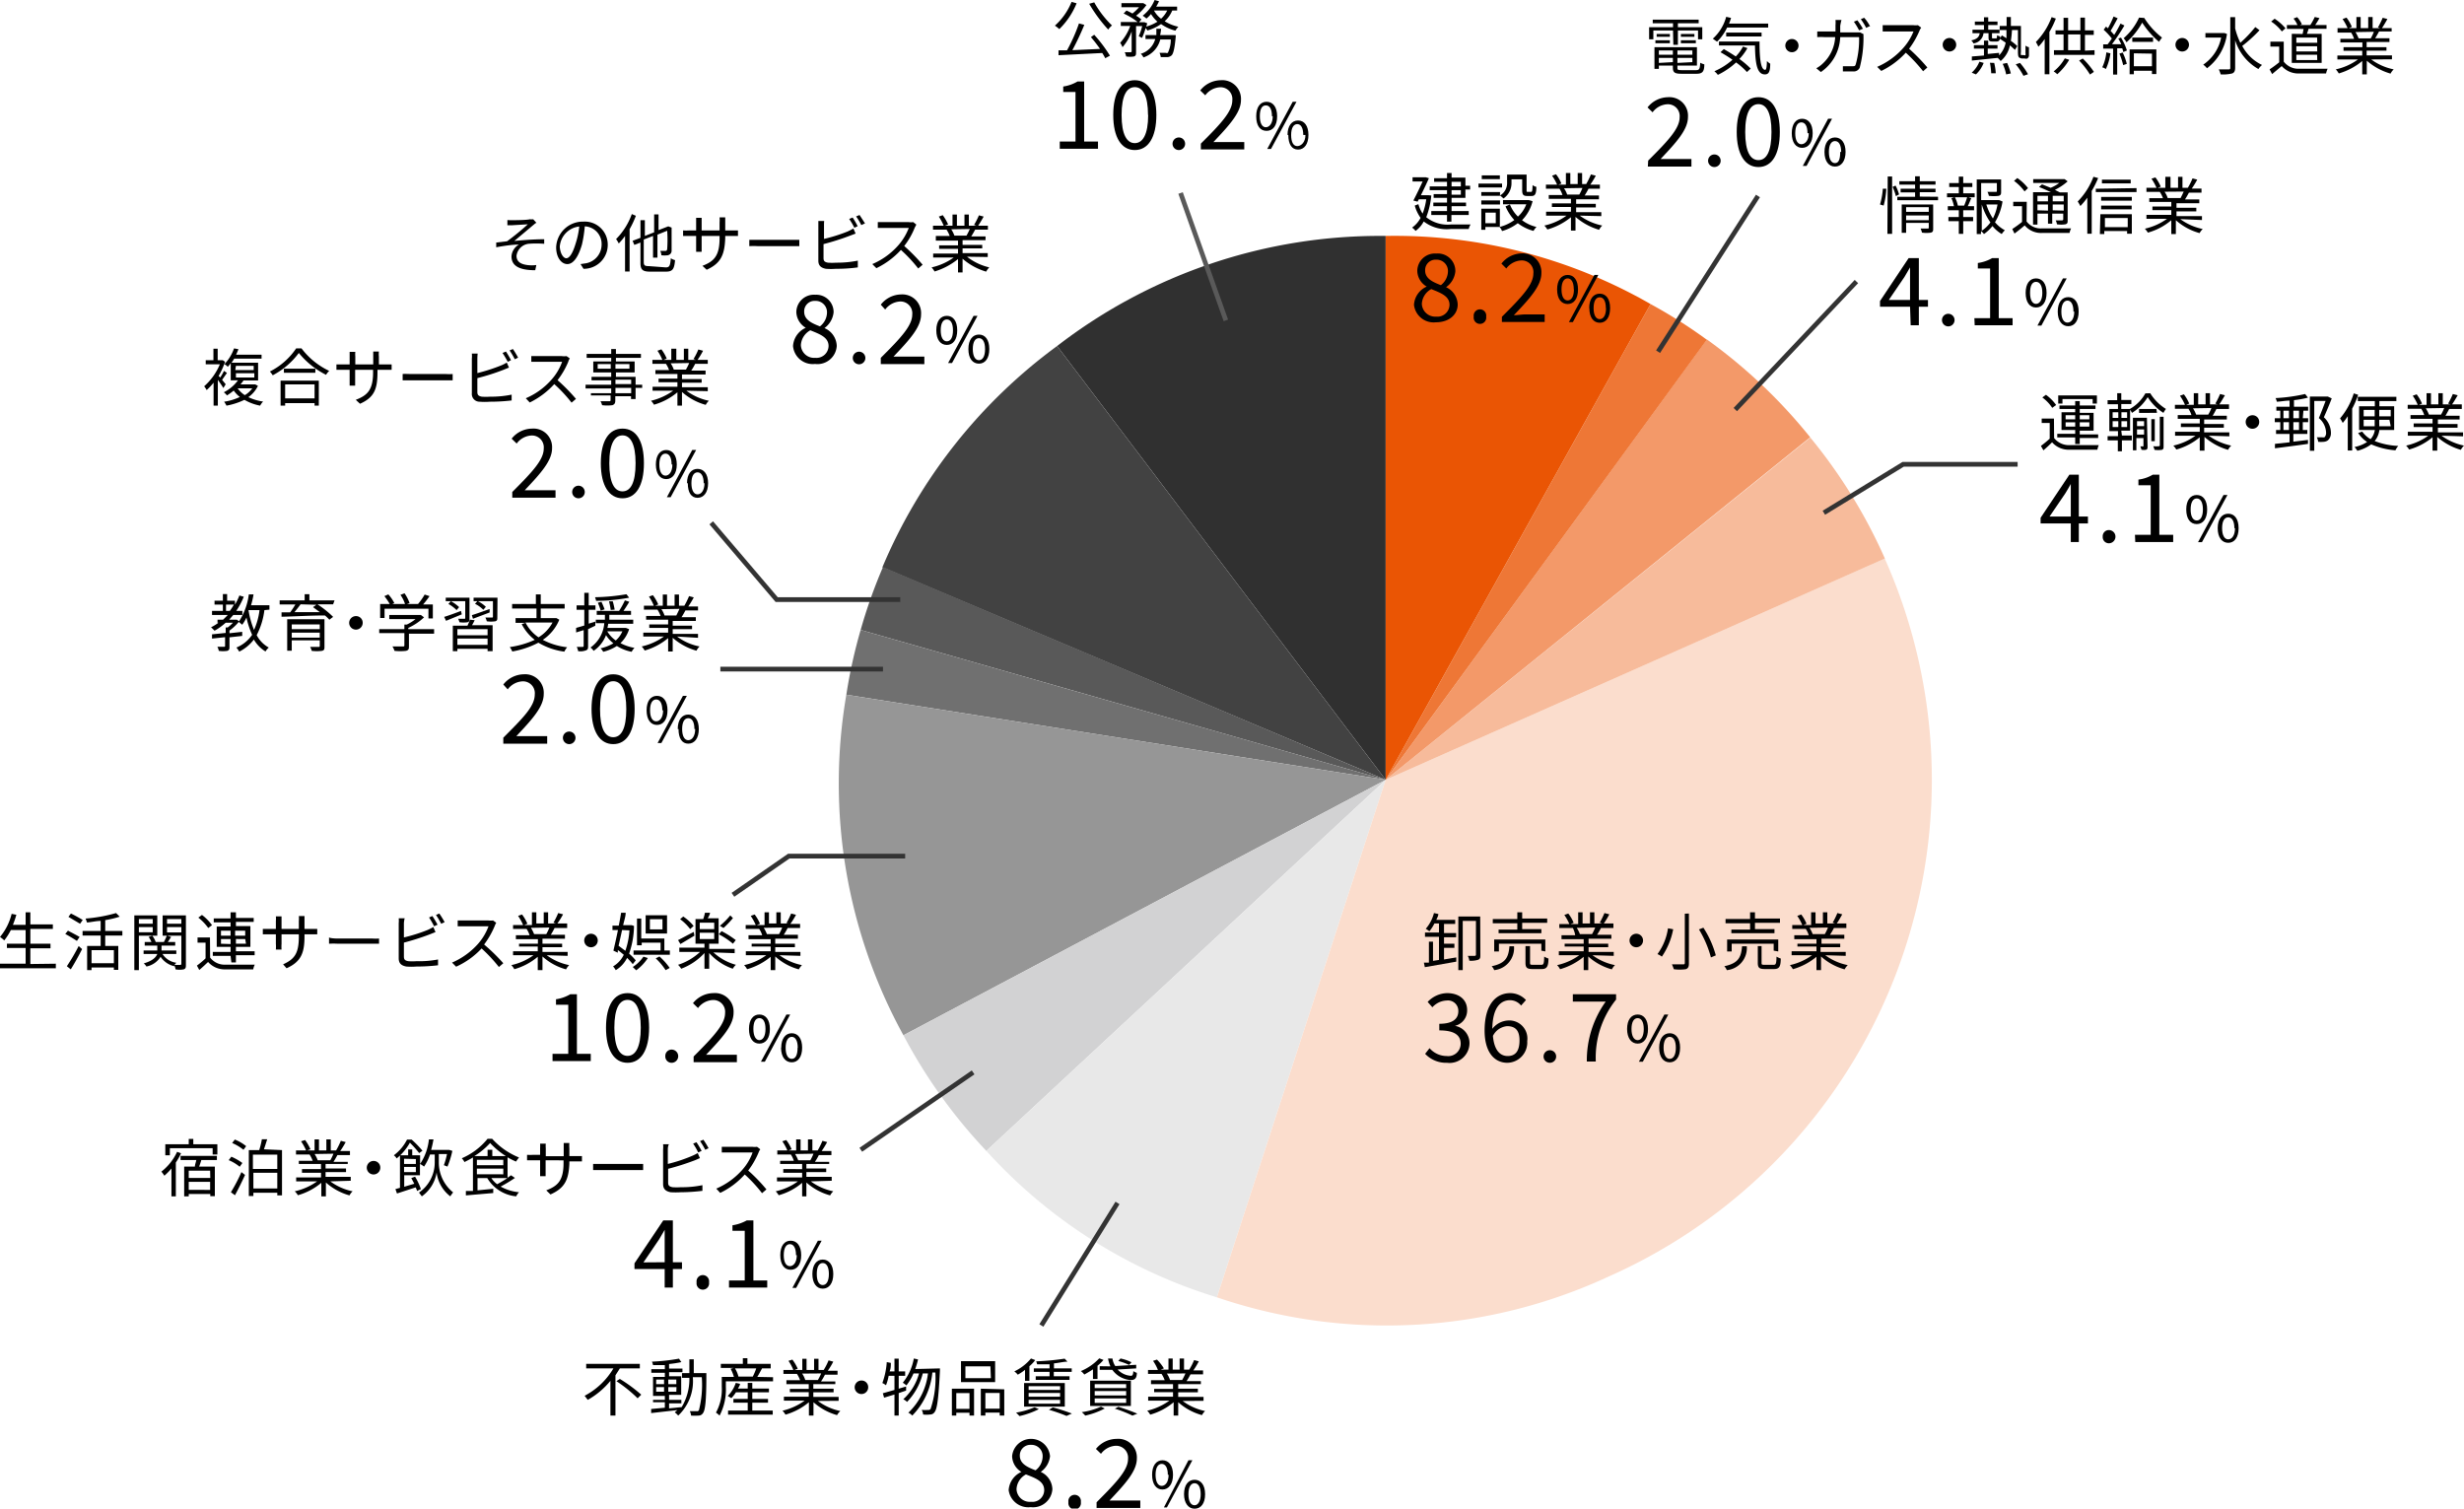
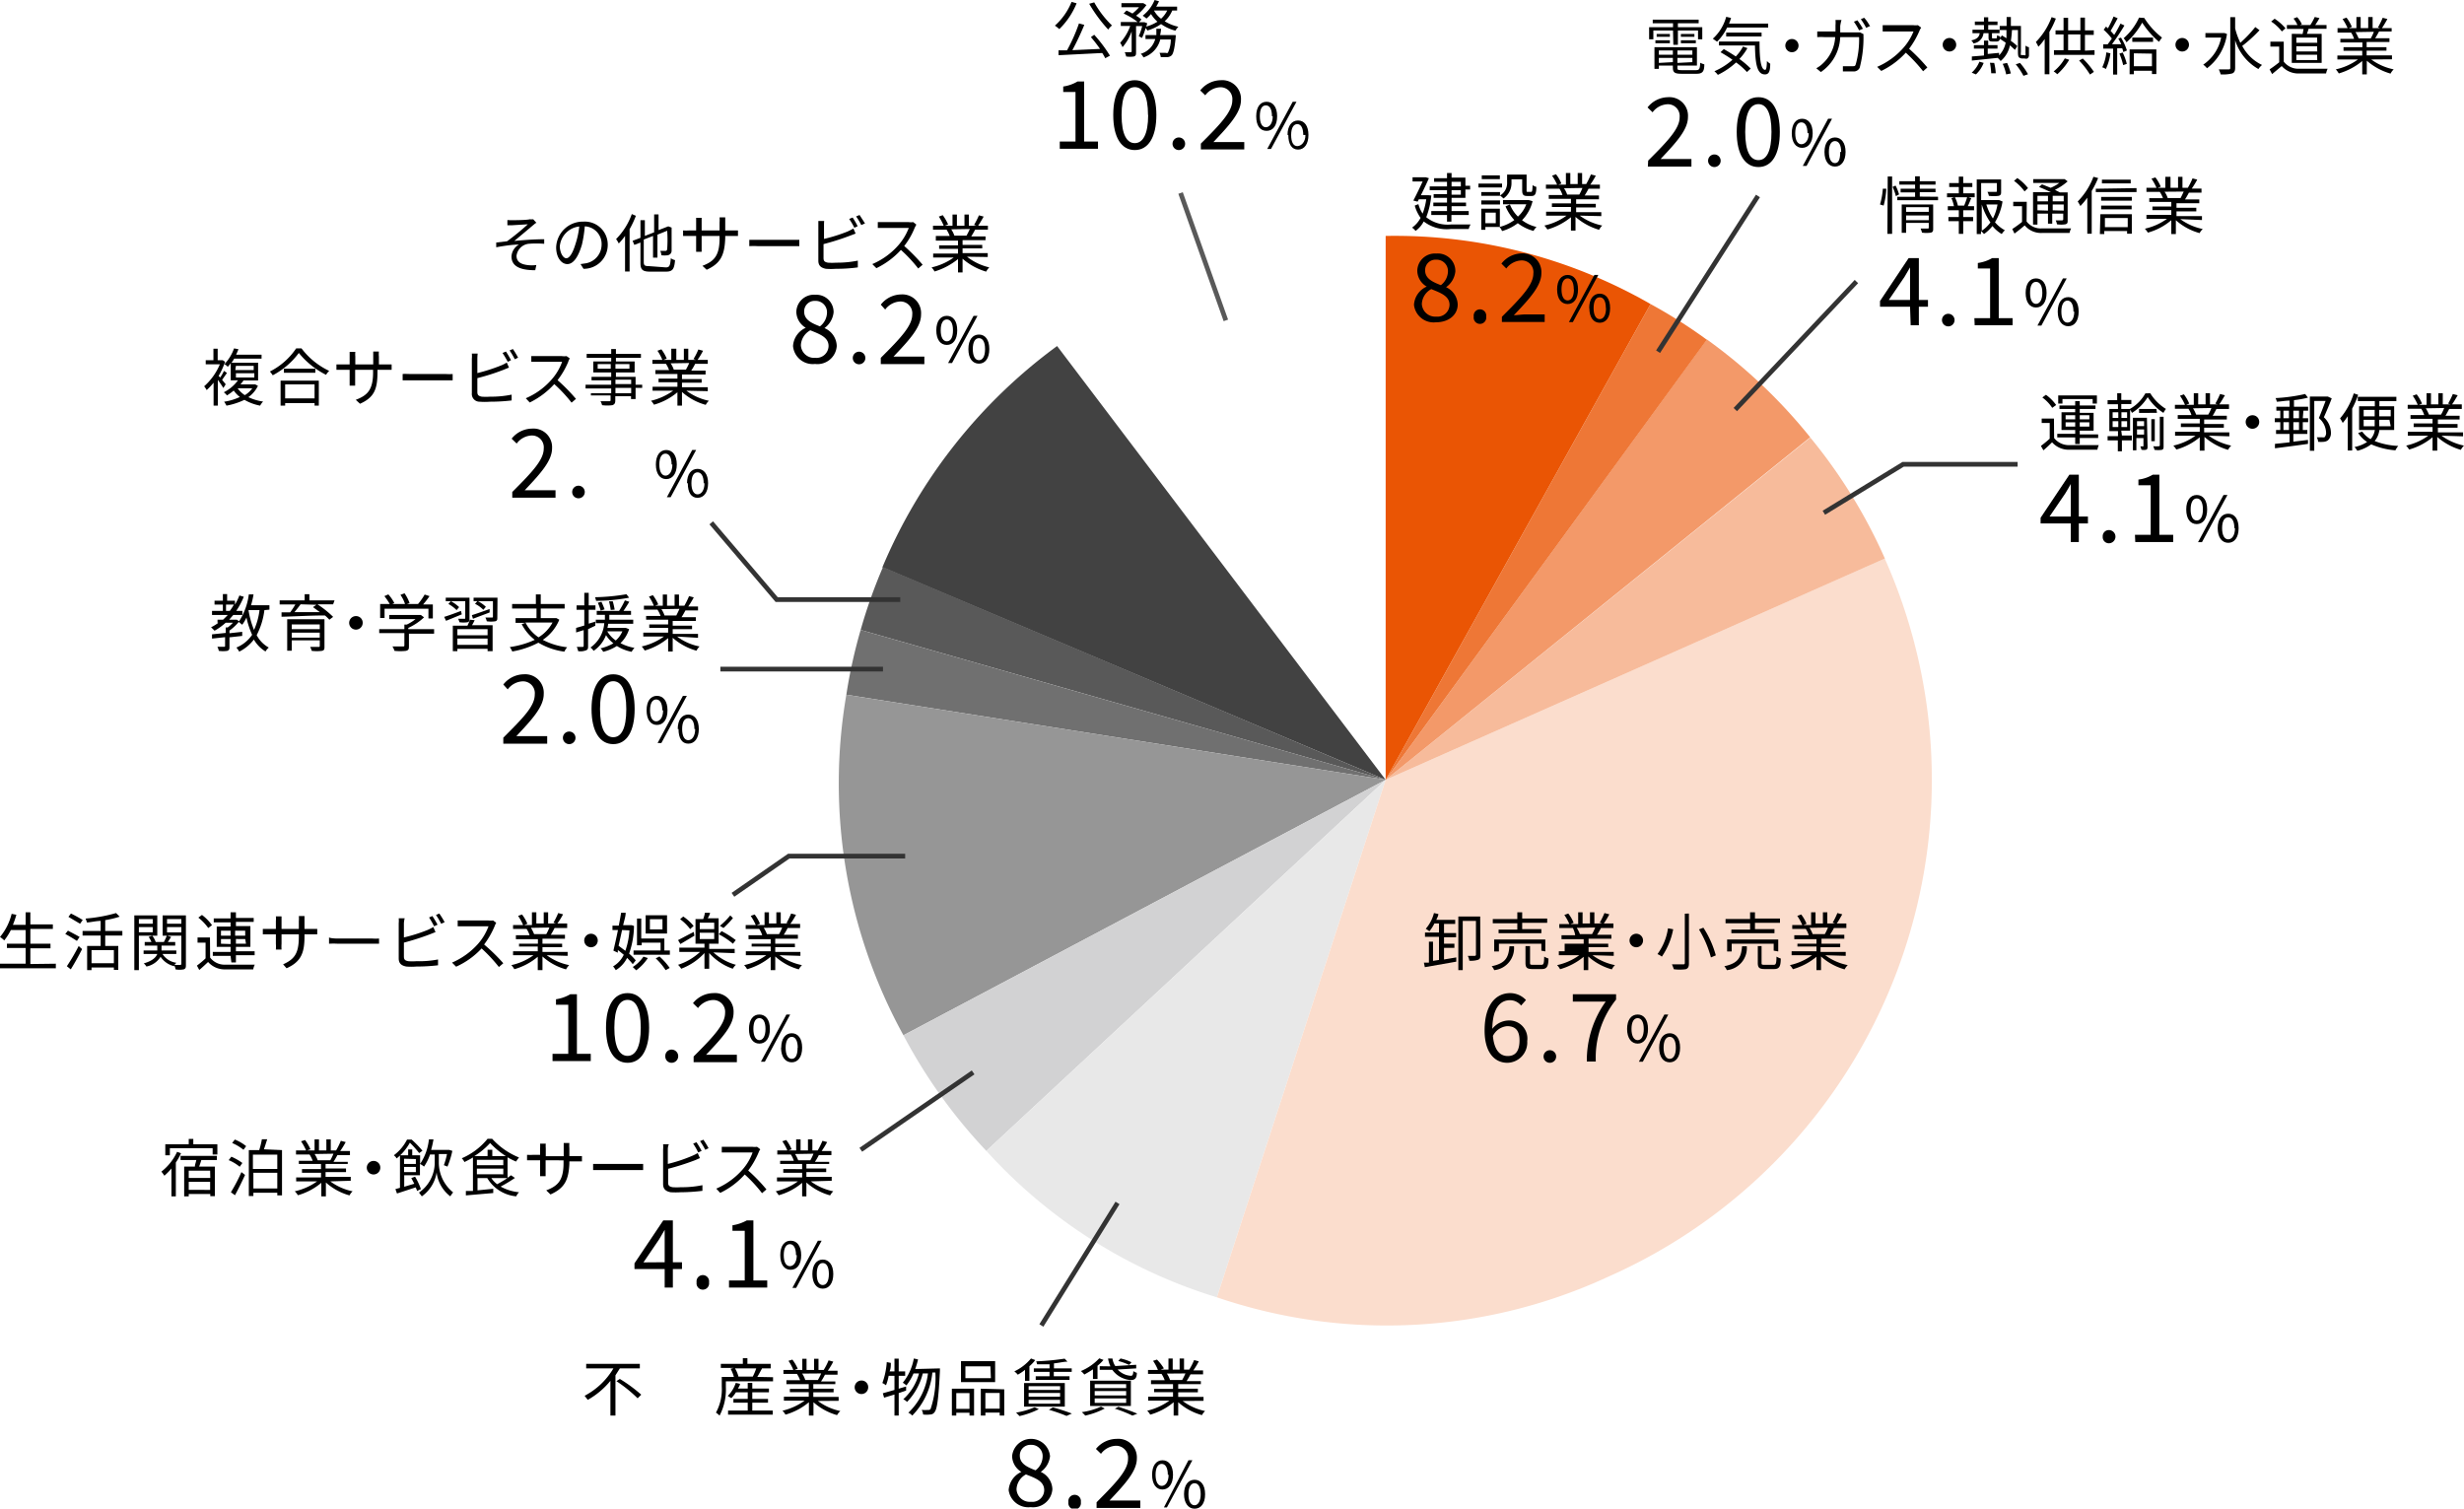
<svg xmlns="http://www.w3.org/2000/svg" viewBox="0 0 156.66 95.91">
  <defs>
    <style>.cls-1{fill:#303030;}.cls-2{fill:#424242;}.cls-3{fill:#595959;}.cls-4{fill:#707070;}.cls-5{fill:#969696;}.cls-6{fill:#d2d2d3;}.cls-7{fill:#e8e8e8;}.cls-8{fill:#fbddcd;}.cls-9{fill:#f7bb9b;}.cls-10{fill:#f39969;}.cls-11{fill:#ee7736;}.cls-12{fill:#ea5504;}.cls-13,.cls-14{fill:none;stroke-miterlimit:10;stroke-width:0.3px;}.cls-13{stroke:#333;}.cls-14{stroke:#595959;}</style>
  </defs>
  <g id="レイヤー_2" data-name="レイヤー 2">
    <g id="レイヤー_1-2" data-name="レイヤー 1">
      <path d="M104.79,10.21c1.29-1.28,2-2.05,2-2.75a.75.75,0,0,0-.81-.83,1.25,1.25,0,0,0-.91.51l-.32-.31a1.69,1.69,0,0,1,1.3-.65,1.18,1.18,0,0,1,1.27,1.26c0,.8-.73,1.6-1.74,2.67.23,0,.49,0,.72,0h1.24v.48h-2.77Z" />
      <path d="M108.6,10.2a.4.4,0,1,1,.39.42A.4.4,0,0,1,108.6,10.2Z" />
      <path d="M110.42,8.39c0-1.44.52-2.21,1.38-2.21s1.36.78,1.36,2.21-.51,2.23-1.36,2.23S110.42,9.82,110.42,8.39Zm2.21,0c0-1.26-.34-1.77-.83-1.77s-.84.51-.84,1.77.33,1.79.84,1.79S112.63,9.64,112.63,8.39Z" />
      <path d="M113.92,8.47c0-.59.26-.92.66-.92s.67.33.67.92-.27.93-.67.93S113.92,9.06,113.92,8.47Zm1,0c0-.47-.16-.69-.39-.69s-.39.22-.39.69.16.7.39.7S115,8.94,115,8.47Zm1.31-.92h.25l-1.62,3h-.24ZM116,9.66c0-.58.27-.92.67-.92s.67.34.67.92-.27.93-.67.93S116,10.25,116,9.66Zm1.06,0c0-.47-.16-.69-.39-.69s-.39.22-.39.69.16.71.39.71S117,10.13,117,9.66Z" />
      <path d="M106.37,1.94h-1.25V2.5h-.27V1.73h1.52V1.48h-1.29V1.25H108v.23h-1.32v.25h1.55V2.5h-.27V1.94h-1.28v.91h-.29Zm1.46,2.52c.21,0,.25-.07.27-.47a1.17,1.17,0,0,0,.26.1c0,.48-.13.6-.51.6h-.92c-.44,0-.57-.07-.57-.39V4.17h-.89v.21h-.28V3h2.7V4.17h-1.24V4.3c0,.13,0,.16.3.16Zm-2.58-1.9h.92v.19h-.92Zm.92-.22h-.84V2.16h.84Zm-.7.87v.27h.89V3.21Zm.89.74V3.68h-.89V4Zm1.24-.74h-.95v.27h.95Zm0,.74V3.68h-.95V4Zm.13-1.79v.18h-.86V2.16Zm-.86.4h.95v.19h-.95Z" />
      <path d="M109.81,1.75a3.14,3.14,0,0,1-.64.9l-.27-.19a2.88,2.88,0,0,0,.85-1.39l.31.07a3,3,0,0,1-.13.36h2.49v.25Zm1.29,1.31a3.42,3.42,0,0,1-.51.69,5.4,5.4,0,0,1,.72.61l-.24.22a4.42,4.42,0,0,0-.69-.61,4.76,4.76,0,0,1-1.16.79,1.19,1.19,0,0,0-.22-.23,4.32,4.32,0,0,0,1.15-.73c-.25-.18-.52-.34-.76-.48l.21-.2c.24.14.51.3.76.47a2.83,2.83,0,0,0,.46-.63Zm.77-.42c0,1,.06,1.8.36,1.8.08,0,.1-.23.11-.56a1.12,1.12,0,0,0,.21.17c0,.5-.09.68-.34.68-.52,0-.61-.74-.63-1.84h-2.29V2.64Zm-2.12-.32V2.07H112v.25Z" />
      <path d="M114.35,2.91a.42.42,0,1,1-.42-.43A.42.42,0,0,1,114.35,2.91Z" />
      <path d="M117,1.65c0,.14,0,.28,0,.41h1l.26,0,.22.11a1.68,1.68,0,0,0,0,.2,7.5,7.5,0,0,1-.24,1.93.41.41,0,0,1-.43.24l-.64,0,0-.33c.21,0,.43,0,.59,0s.19,0,.23-.13a5.79,5.79,0,0,0,.21-1.72H117a2.81,2.81,0,0,1-1.23,2.22l-.29-.24a1.87,1.87,0,0,0,.41-.3,2.47,2.47,0,0,0,.79-1.68H116a3.46,3.46,0,0,0-.46,0V2l.46,0h.7c0-.13,0-.26,0-.4a1.84,1.84,0,0,0,0-.33h.38A2.91,2.91,0,0,0,117,1.65Zm1.41.19-.21.09a4.45,4.45,0,0,0-.33-.55l.22-.09A4.94,4.94,0,0,1,118.45,1.84Zm.45-.17-.21.1a3.87,3.87,0,0,0-.34-.55l.21-.09C118.67,1.28,118.82,1.53,118.9,1.67Z" />
      <path d="M122.05,1.93a5.44,5.44,0,0,1-.67,1.17,11.52,11.52,0,0,1,1.16,1.19l-.27.24a9.82,9.82,0,0,0-1.1-1.18,5.13,5.13,0,0,1-1.56,1.16l-.26-.26A4.7,4.7,0,0,0,121,3.06,3.58,3.58,0,0,0,121.66,2H120.1l-.4,0V1.6l.4,0h1.55a1,1,0,0,0,.29,0l.21.16A.61.61,0,0,0,122.05,1.93Z" />
      <path d="M124.37,2.91a.43.43,0,0,1-.85,0,.43.43,0,1,1,.85,0Z" />
      <path d="M126.11,2.11a.73.73,0,0,1-.64.65.52.52,0,0,0-.14-.19c.36-.08.5-.21.54-.46h-.46V1.89h.73v-.3h-.58V1.37h.58V1.1h.27v.27H127v.22h-.59v.3h.72v.22h-.48v.26c0,.06,0,.07.07.07h.17c.06,0,.08,0,.08-.2a1.19,1.19,0,0,0,.2.08c0,.25-.08.32-.24.32h-.24c-.22,0-.26-.06-.26-.27V2.11Zm-.75,2.51a1.88,1.88,0,0,0,.49-.7l.27.08a2,2,0,0,1-.49.73Zm3.35-1.11a.08.08,0,0,0,.07,0,.33.33,0,0,0,0-.13c0-.07,0-.25,0-.48A.49.49,0,0,0,129,3c0,.21,0,.46,0,.54a.26.26,0,0,1-.1.18.29.29,0,0,1-.17,0h-.16a.37.37,0,0,1-.2-.07c-.05-.06-.07-.12-.07-.39V1.91h-.38a6.69,6.69,0,0,1-.07.69,3.08,3.08,0,0,1,.41.33l-.15.24-.32-.29a1.74,1.74,0,0,1-.59,1,1.19,1.19,0,0,0-.19-.2l0,0-1.64.17,0-.26.77-.06V3.09h-.64V2.87h.64V2.58h.27v.29H127v.22h-.62v.34l.72-.07v.16a1.58,1.58,0,0,0,.42-.81l-.38-.25.14-.21.29.18c0-.16,0-.33,0-.52h-.43V1.65h.44c0-.18,0-.37,0-.57h.27c0,.2,0,.39,0,.57h.64V3.32a.53.53,0,0,0,0,.18h.13ZM126.79,4a3.42,3.42,0,0,1,.1.66l-.29,0a4.48,4.48,0,0,0-.08-.67Zm.82,0a4.25,4.25,0,0,1,.24.67l-.3.06a2.9,2.9,0,0,0-.22-.67Zm.82,0a4.19,4.19,0,0,1,.51.72l-.29.1a4.23,4.23,0,0,0-.49-.73Z" />
      <path d="M130.71,1.18a5.54,5.54,0,0,1-.41.85V4.72H130V2.48a3.28,3.28,0,0,1-.4.49,3,3,0,0,0-.16-.3,4.47,4.47,0,0,0,1-1.58Zm.85,2.62a3.85,3.85,0,0,1-.76.92,1.3,1.3,0,0,0-.23-.18,2.85,2.85,0,0,0,.71-.83Zm1.61-.61v.3h-2.58v-.3h.61v-1h-.51V1.93h.51v-.8h.29v.8h.78V1.12h.29v.81h.56v.29h-.56v1Zm-1.68,0h.78v-1h-.78Zm.93.53a5.07,5.07,0,0,1,.71.85l-.25.17a5.12,5.12,0,0,0-.69-.89Z" />
      <path d="M134.18,3.39a3.42,3.42,0,0,1-.29,1,.7.7,0,0,0-.23-.11,2.87,2.87,0,0,0,.26-.95Zm.67-1a3.68,3.68,0,0,1,.38.82l-.23.1a1.53,1.53,0,0,0-.07-.24l-.32,0V4.74h-.26V3.09l-.63,0,0-.27H134c.09-.11.18-.24.27-.37a4.49,4.49,0,0,0-.52-.56l.15-.2.12.11a7.27,7.27,0,0,0,.36-.75l.26.11c-.14.26-.31.58-.45.8l.23.26a7.75,7.75,0,0,0,.4-.72l.25.12a13.63,13.63,0,0,1-.79,1.19l.59,0c-.06-.12-.12-.25-.19-.36Zm.11.95a3.51,3.51,0,0,1,.26.72l-.23.08a4.13,4.13,0,0,0-.24-.73Zm1.37-2.2a4.86,4.86,0,0,0,1.13,1.25,2.61,2.61,0,0,0-.19.27,5.55,5.55,0,0,1-1.07-1.22,4.79,4.79,0,0,1-1,1.25,1.1,1.1,0,0,0-.18-.26A3.81,3.81,0,0,0,136,1.12Zm-.93,2h1.7V4.71h-.28V4.5h-1.15v.22h-.27Zm1.49-.75v.27h-1.32V2.39Zm-1.22,1v.82h1.15V3.41Z" />
      <path d="M139.17,2.91a.43.43,0,0,1-.85,0,.43.43,0,1,1,.85,0Z" />
      <path d="M141.59,2.16a3.3,3.3,0,0,1-1.27,2.18,1.31,1.31,0,0,0-.24-.23,2.71,2.71,0,0,0,1.14-1.72h-1V2.1h1.21Zm2.07-.24a8.79,8.79,0,0,1-1.1,1,2.77,2.77,0,0,0,1.26,1.21,1.13,1.13,0,0,0-.23.26,3.2,3.2,0,0,1-1.48-1.83V4.31c0,.21-.06.31-.19.36a2.48,2.48,0,0,1-.73.06,2.08,2.08,0,0,0-.12-.32h.62c.08,0,.11,0,.11-.11V1.09h.31v.72a4.7,4.7,0,0,0,.33.91,8,8,0,0,0,.95-1Z" />
      <path d="M145.2,3.92a1.18,1.18,0,0,0,1,.45c.43,0,1.32,0,1.79,0a1.32,1.32,0,0,0-.1.3c-.43,0-1.25,0-1.69,0a1.41,1.41,0,0,1-1.13-.47l-.61.51-.16-.3a7.29,7.29,0,0,0,.61-.45v-1h-.56V2.65h.85ZM145.08,2a2.79,2.79,0,0,0-.68-.63l.22-.18a3.23,3.23,0,0,1,.69.61Zm1.32.16.06-.32H145.4V1.59h.67a1.61,1.61,0,0,0-.25-.41l.23-.09a1.68,1.68,0,0,1,.3.45l-.11.05h.65a3.73,3.73,0,0,0,.28-.51l.3.07a4.68,4.68,0,0,1-.27.44h.72v.24h-1.14a3,3,0,0,1-.11.32h.94V4h-1.9V2.15Zm.92.23H146v.33h1.33Zm0,.55H146v.33h1.33Zm0,.54H146v.34h1.33Z" />
      <path d="M150.76,3.78a3.65,3.65,0,0,0,1.43.63,1.05,1.05,0,0,0-.2.27,4,4,0,0,1-1.51-.82v.87h-.29V3.88a4.18,4.18,0,0,1-1.49.79,1.57,1.57,0,0,0-.19-.26,3.78,3.78,0,0,0,1.41-.63h-1.31V3.53h1.58v-.3H149V3h1.2v-.3h-1.4V2.47h.87a1.45,1.45,0,0,0-.19-.4l.14,0h-1V1.79h.64a3.41,3.41,0,0,0-.32-.58l.25-.09a2.61,2.61,0,0,1,.34.59l-.2.08h.49V1.08h.27v.71h.48V1.08h.28v.71h.48l-.14-.05a4.92,4.92,0,0,0,.3-.61l.3.08c-.11.2-.24.42-.35.58h.62V2h-.8c-.08.15-.17.31-.25.43h.91v.24h-1.45V3h1.26v.22h-1.26v.3h1.61v.25Zm-1-1.74a2.48,2.48,0,0,1,.2.4l-.13,0h.9a2.71,2.71,0,0,0,.2-.42Z" />
      <path d="M121.44,19.5h-1.91v-.36l1.82-2.73H122v2.66h.58v.43H122v1.18h-.52Zm0-.43V17.81c0-.22,0-.59,0-.81h0c-.11.2-.23.39-.35.6l-1,1.47Z" />
      <path d="M123.47,20.35a.4.4,0,1,1,.8,0,.4.4,0,1,1-.8,0Z" />
      <path d="M125.53,20.23h1V17.07h-.78v-.35a2.49,2.49,0,0,0,.91-.31h.42v3.82h.88v.45h-2.41Z" />
      <path d="M128.79,18.62c0-.59.26-.92.66-.92s.67.33.67.92-.26.93-.67.93S128.79,19.21,128.79,18.62Zm1.06,0c0-.47-.16-.7-.4-.7s-.38.23-.38.7.16.7.38.7S129.85,19.08,129.85,18.62Zm1.31-.92h.24l-1.61,3h-.25Zm-.33,2.11c0-.59.27-.92.67-.92s.66.33.66.92-.26.93-.66.93S130.83,20.4,130.83,19.81Zm1,0c0-.47-.16-.7-.38-.7s-.39.23-.39.7.16.7.39.7S131.88,20.28,131.88,19.81Z" />
      <path d="M119.53,13a4.62,4.62,0,0,0,.18-1l.22,0a4.87,4.87,0,0,1-.17,1.07Zm.49-1.78h.28v3.65H120Zm.5.58a2.92,2.92,0,0,1,.22.56l-.2.11a3.53,3.53,0,0,0-.21-.59Zm2.7.71v.22h-2.59v-.22h1.13v-.28h-.92V12h.92v-.26h-1v-.22h1v-.31h.3v.31h1v.22h-1V12h1v.22h-1v.28Zm-.31,2c0,.16,0,.23-.14.28a2,2,0,0,1-.57,0,1.61,1.61,0,0,0-.09-.26h.44c.06,0,.08,0,.08-.07v-.29h-1.44v.63h-.28V13h2Zm-1.72-1.34v.3h1.44v-.3Zm1.44.83v-.3h-1.44V14Z" />
      <path d="M124.82,12.29h.73v.25h-.41l.19.06c-.07.18-.15.37-.22.51h.4v.26h-.69v.43h.63v.26h-.63v.81h-.28v-.81h-.66V13.8h.66v-.43h-.7v-.26h.39a2.29,2.29,0,0,0-.16-.51l.19-.06h-.47v-.25h.75v-.4h-.61v-.25h.61v-.41h.28v.41h.58v.25h-.58Zm.06.78a4.76,4.76,0,0,0,.19-.53h-.78a2,2,0,0,1,.19.53l-.14,0H125Zm2.44-.26a3.66,3.66,0,0,1-.48,1.32,2.18,2.18,0,0,0,.63.51,1.21,1.21,0,0,0-.2.24,2.19,2.19,0,0,1-.59-.51,2.6,2.6,0,0,1-.54.51.85.85,0,0,0-.19-.19v.19h-.27V11.41h1.55v.77c0,.14,0,.22-.15.27a2.44,2.44,0,0,1-.63,0,.75.75,0,0,0-.09-.25h.52c.06,0,.08,0,.08-.07v-.49h-1v1.08h1.14l0,0ZM126,14.67a2.13,2.13,0,0,0,.55-.53A4.08,4.08,0,0,1,126,13h0Zm.29-1.67a3.46,3.46,0,0,0,.42.89A3.09,3.09,0,0,0,127,13Z" />
      <path d="M128.85,14.08a1.13,1.13,0,0,0,1,.44c.44,0,1.35,0,1.83,0a1.24,1.24,0,0,0-.1.29c-.44,0-1.29,0-1.73,0a1.35,1.35,0,0,1-1.12-.48c-.21.18-.42.35-.65.52l-.14-.29a7.38,7.38,0,0,0,.62-.45v-1H128v-.28h.86Zm-.13-1.91a3,3,0,0,0-.67-.67l.21-.18a3,3,0,0,1,.68.64Zm.82,2.11h-.28V12.22h1.14c-.24-.11-.52-.24-.76-.33l.19-.17.55.22a2.45,2.45,0,0,0,.55-.31h-1.66v-.24h2l.19.14a3.57,3.57,0,0,1-.81.54l.31.16h.5V14c0,.15,0,.22-.14.26a1.69,1.69,0,0,1-.54,0,.81.81,0,0,0-.08-.25h.41s.07,0,.07-.07v-.36h-.7v.64h-.27v-.64h-.67Zm0-1.83v.35h.67v-.35Zm.67.94V13h-.67v.37Zm1-.94h-.7v.35h.7Zm0,.94V13h-.7v.37Z" />
      <path d="M133.4,11.32a6.27,6.27,0,0,1-.41.82v2.72h-.28V12.57a5,5,0,0,1-.44.53,3.09,3.09,0,0,0-.17-.29,4.5,4.5,0,0,0,1-1.57Zm2.44.64v.25h-2.59V12Zm-2.3,1.66h2v1.24h-.3v-.17h-1.45v.19h-.28Zm2-.86h-1.95v-.24h1.95Zm-1.95.31h1.94v.24h-1.94Zm1.88-1.41h-1.83v-.24h1.83Zm-1.64,2.2v.58h1.45v-.58Z" />
      <path d="M138.62,13.93a3.65,3.65,0,0,0,1.43.63,1,1,0,0,0-.2.26,3.76,3.76,0,0,1-1.51-.82v.88h-.29V14a3.88,3.88,0,0,1-1.49.79,1.5,1.5,0,0,0-.19-.25,3.85,3.85,0,0,0,1.41-.63h-1.31v-.25h1.58v-.3h-1.2v-.23h1.2v-.29h-1.4v-.24h.87a1.87,1.87,0,0,0-.2-.4l.15,0h-1v-.26h.64a3.41,3.41,0,0,0-.32-.58l.25-.08a2.61,2.61,0,0,1,.34.59l-.2.07h.49v-.7H138v.7h.48v-.7h.28v.7h.48l-.14,0a4.2,4.2,0,0,0,.3-.6l.3.08a5.69,5.69,0,0,1-.35.57h.62v.26h-.8c-.08.15-.17.31-.25.43h.91v.24h-1.45v.29h1.26v.23h-1.26v.3H140v.25Zm-1-1.74a1.36,1.36,0,0,1,.2.4l-.12,0h.94l0,0c.06-.11.14-.28.2-.41Z" />
      <path d="M131.66,33.28h-1.92v-.36l1.83-2.74h.6v2.66h.58v.44h-.58v1.18h-.51Zm0-.44V31.58c0-.22,0-.58,0-.81h0c-.11.2-.22.39-.35.6l-1,1.47Z" />
      <path d="M133.69,34.12a.39.39,0,0,1,.39-.42.42.42,0,0,1,0,.84A.39.39,0,0,1,133.69,34.12Z" />
      <path d="M135.74,34h1V30.85h-.78v-.36a2.31,2.31,0,0,0,.91-.31h.42V34h.88v.46h-2.41Z" />
      <path d="M139,32.39c0-.59.27-.92.67-.92s.66.33.66.92-.26.93-.66.93S139,33,139,32.39Zm1.06,0c0-.47-.16-.7-.39-.7s-.39.23-.39.7.16.7.39.7S140.06,32.86,140.06,32.39Zm1.31-.92h.25l-1.62,3h-.25ZM141,33.58c0-.59.27-.92.67-.92s.66.33.66.92-.26.93-.66.93S141,34.17,141,33.58Zm1.06,0c0-.47-.16-.69-.39-.69s-.39.22-.39.69.16.71.39.71S142.1,34.05,142.1,33.58Z" />
      <path d="M130.6,27.85a1.2,1.2,0,0,0,1,.45c.44,0,1.36,0,1.84,0a1.4,1.4,0,0,0-.09.29c-.45,0-1.3,0-1.74,0a1.41,1.41,0,0,1-1.14-.47c-.17.17-.35.34-.55.51l-.16-.28a7.12,7.12,0,0,0,.56-.46v-1h-.51v-.28h.78Zm-.12-1.92a2.57,2.57,0,0,0-.63-.66l.23-.17a2.85,2.85,0,0,1,.65.65Zm1.46,1.88H130.8v-.23h1.14v-.24h-.87V26.21h.87V26h-1v-.22h1v-.28h.29v.28h1V26h-1v.25h.88v1.13h-.88v.24h1.17v.23h-1.17v.38h-.29Zm-.81-2.15h-.27v-.52h2.46v.52h-.27v-.29h-1.92Zm.2,1h.61v-.26h-.61Zm.61.46v-.27h-.61v.27Zm.29-.72v.26h.61v-.26Zm.61.45h-.61v.27h.61Z" />
      <path d="M134.91,27.69h.63V28h-.63v.69h-.26V28H134v-.27h.66v-.32h-.55V26h.55v-.3H134v-.26h.61V25h.26v.43h.64v.26h-.64V26h.56v1.38h-.56Zm-.59-1.12h.36v-.36h-.36Zm0,.58h.36v-.37h-.36Zm.92-.94h-.36v.36h.36Zm0,.57h-.36v.37h.36ZM136.71,25a3.07,3.07,0,0,0,1,1,1.53,1.53,0,0,0-.16.25,3.27,3.27,0,0,1-1-1,3.1,3.1,0,0,1-1,1,1.58,1.58,0,0,0-.15-.24,2.57,2.57,0,0,0,1-1Zm-.17,3.38c0,.11,0,.17-.08.21a.66.66,0,0,1-.31,0,1,1,0,0,0-.07-.21h.2s0,0,0,0v-.53h-.45v.78h-.22V26.56h.89Zm-.67-1.6v.31h.45v-.31Zm.45.85v-.33h-.45v.33Zm.82-1.38H136V26h1.1ZM137,28.05h-.22v-1.4H137Zm.32-1.55h.24v1.86c0,.13,0,.2-.11.24a1.75,1.75,0,0,1-.47,0,.79.79,0,0,0-.08-.23,2,2,0,0,0,.36,0s.06,0,.06-.05Z" />
      <path d="M140.43,27.7a3.72,3.72,0,0,0,1.43.63,1.05,1.05,0,0,0-.2.27,3.91,3.91,0,0,1-1.5-.82v.87h-.3V27.8a4,4,0,0,1-1.49.78,1.38,1.38,0,0,0-.19-.25,3.78,3.78,0,0,0,1.41-.63h-1.3v-.25h1.57v-.3h-1.2v-.23h1.2v-.29h-1.4v-.24h.87a1.45,1.45,0,0,0-.19-.4l.14,0h-1v-.25h.64a3.07,3.07,0,0,0-.32-.58l.25-.09a2.61,2.61,0,0,1,.34.59l-.2.08h.49V25h.28v.71h.47V25h.28v.71H141l-.15-.05a4.92,4.92,0,0,0,.3-.61l.31.08c-.12.2-.24.42-.36.58h.62V26h-.8c-.08.15-.16.31-.24.43h.9v.24h-1.44v.29h1.25v.23h-1.25v.3h1.6v.25Zm-1-1.74a2.13,2.13,0,0,1,.2.4l-.13,0h.9a2.71,2.71,0,0,0,.2-.42Z" />
      <path d="M143.64,26.82a.43.43,0,1,1-.42-.42A.42.42,0,0,1,143.64,26.82Z" />
      <path d="M146.41,26.59h.34v.25h-.34v.5h.29v.25h-.89v.49l.93-.11v.25c-.75.11-1.55.21-2.1.28l0-.28.93-.1v-.53h-.86v-.25h.27v-.5h-.35v-.25h.35v-.48h-.25v-.25h.84v-.39c-.27,0-.55.06-.81.07a1,1,0,0,0-.08-.23,11.07,11.07,0,0,0,1.88-.26l.18.23a6,6,0,0,1-.89.16v.42h.9v.25h-.3Zm-1.23,0h.35v-.48h-.35Zm.35.75v-.5h-.35v.5Zm.28-1.23v.48h.36v-.48Zm.36.73h-.36v.5h.36Zm2.08-1.51c-.14.37-.33.82-.5,1.2a1.36,1.36,0,0,1,.45,1A.61.61,0,0,1,148,28a.54.54,0,0,1-.26.09,2,2,0,0,1-.35,0,.81.81,0,0,0-.09-.29h.32a.47.47,0,0,0,.17,0,.4.4,0,0,0,.1-.32,1.25,1.25,0,0,0-.46-.9c.15-.34.31-.78.43-1.09h-.72v3.17h-.28V25.21H148l0,0Z" />
      <path d="M149.93,25.1a5.7,5.7,0,0,1-.38.88v2.66h-.28V26.46a3.7,3.7,0,0,1-.32.43,2.19,2.19,0,0,0-.17-.29,4.49,4.49,0,0,0,.87-1.59Zm1.35,2.24a1.37,1.37,0,0,1-.3.7,4.57,4.57,0,0,0,1.5.31,1.34,1.34,0,0,0-.18.28,4.76,4.76,0,0,1-1.54-.38,2.49,2.49,0,0,1-.88.41,1.88,1.88,0,0,0-.18-.24,2.25,2.25,0,0,0,.8-.32,1.94,1.94,0,0,1-.57-.57l.26-.09a1.64,1.64,0,0,0,.53.48,1.1,1.1,0,0,0,.27-.58h-1V25.83h1V25.5h-1.08v-.27h2.45v.27h-1.08v.33h.94v1.51Zm-1-.87h.7v-.41h-.7Zm.7.63v-.41h-.7v.41Zm.94-.41h-.65v.2a1.41,1.41,0,0,1,0,.21H152Zm-.65-.63v.41H152v-.41Z" />
      <path d="M155.23,27.7a3.72,3.72,0,0,0,1.43.63,1.05,1.05,0,0,0-.2.27,3.91,3.91,0,0,1-1.5-.82v.87h-.3V27.8a4,4,0,0,1-1.49.78,1.38,1.38,0,0,0-.19-.25,3.78,3.78,0,0,0,1.41-.63h-1.3v-.25h1.57v-.3h-1.2v-.23h1.2v-.29h-1.4v-.24h.87a1.45,1.45,0,0,0-.19-.4l.14,0h-1v-.25h.64a3.07,3.07,0,0,0-.32-.58l.25-.09a2.61,2.61,0,0,1,.34.59l-.2.08h.49V25h.28v.71h.47V25h.28v.71h.49l-.15-.05a4.92,4.92,0,0,0,.3-.61l.31.08c-.12.2-.24.42-.36.58h.62V26h-.8c-.08.15-.16.31-.24.43h.9v.24H155v.29h1.25v.23H155v.3h1.6v.25Zm-1-1.74a2.13,2.13,0,0,1,.2.4l-.13,0h.9a2.71,2.71,0,0,0,.2-.42Z" />
-       <path class="cls-1" d="M88.1,49.58,67.21,22A33.58,33.58,0,0,1,88.1,15Z" />
      <path class="cls-2" d="M88.1,49.58l-32-13.51A33.53,33.53,0,0,1,67.21,22Z" />
      <path class="cls-3" d="M88.1,49.58,54.72,40.05a32.45,32.45,0,0,1,1.42-4Z" />
      <path class="cls-4" d="M88.1,49.58,53.81,44.17a32.22,32.22,0,0,1,.91-4.12Z" />
      <path class="cls-5" d="M88.1,49.58,57.44,65.82a33.26,33.26,0,0,1-3.63-21.65Z" />
      <path class="cls-6" d="M88.1,49.58,62.71,73.17a33.24,33.24,0,0,1-5.27-7.35Z" />
      <path class="cls-7" d="M88.1,49.58,77.37,82.48a32.66,32.66,0,0,1-14.66-9.31Z" />
      <path class="cls-8" d="M88.1,49.58l31.73-14.07a34.54,34.54,0,0,1-17.6,45.67,33.48,33.48,0,0,1-24.86,1.3Z" />
      <path class="cls-9" d="M88.1,49.58l27-21.76a33.26,33.26,0,0,1,4.74,7.69Z" />
      <path class="cls-10" d="M88.1,49.58l20.42-28a33.4,33.4,0,0,1,6.57,6.22Z" />
      <path class="cls-11" d="M88.1,49.58l16.84-30.25a31.78,31.78,0,0,1,3.58,2.27Z" />
      <path class="cls-12" d="M88.1,49.58V15a32.65,32.65,0,0,1,16.84,4.33Z" />
      <path d="M89.9,19.38a1.36,1.36,0,0,1,.81-1.16v0a1.18,1.18,0,0,1-.6-1,1.12,1.12,0,0,1,1.21-1.1,1.11,1.11,0,0,1,1.21,1.14,1.4,1.4,0,0,1-.59,1v0a1.25,1.25,0,0,1,.74,1.1c0,.64-.55,1.13-1.38,1.13A1.26,1.26,0,0,1,89.9,19.38Zm2.26,0c0-.55-.54-.75-1.16-1a1.13,1.13,0,0,0-.6.94.85.85,0,0,0,.91.81A.77.77,0,0,0,92.16,19.39Zm-.1-2.11a.72.72,0,0,0-.75-.76.66.66,0,0,0-.7.69c0,.51.48.73,1,.93A1.15,1.15,0,0,0,92.06,17.28Z" />
      <path d="M93.7,20.13a.4.4,0,1,1,.79,0,.4.4,0,1,1-.79,0Z" />
      <path d="M95.49,20.14c1.29-1.28,2-2.05,2-2.75a.74.74,0,0,0-.8-.83,1.27,1.27,0,0,0-.92.51l-.31-.31a1.67,1.67,0,0,1,1.29-.65A1.19,1.19,0,0,1,98,17.37c0,.8-.73,1.6-1.75,2.67.23,0,.5-.05.72-.05h1.24v.48H95.49Z" />
      <path d="M99,18.4c0-.59.27-.92.67-.92s.66.33.66.92-.26.93-.66.93S99,19,99,18.4Zm1.06,0c0-.47-.16-.7-.39-.7s-.39.23-.39.7.16.7.39.7S100.07,18.87,100.07,18.4Zm1.31-.92h.25l-1.62,3h-.25Zm-.33,2.11c0-.59.27-.92.67-.92s.66.33.66.92-.26.93-.66.93S101.05,20.18,101.05,19.59Zm1.06,0c0-.47-.16-.69-.39-.69s-.39.22-.39.69.16.7.39.7S102.11,20.06,102.11,19.59Z" />
      <path d="M91,12.43a5,5,0,0,1-.32,1.38,2.18,2.18,0,0,0,1.59.46h1.23a1,1,0,0,0-.12.29H92.24a2.4,2.4,0,0,1-1.72-.48,1.7,1.7,0,0,1-.52.6,1.1,1.1,0,0,0-.22-.21,1.73,1.73,0,0,0,.54-.62,2.46,2.46,0,0,1-.37-.78l.23-.09a2.09,2.09,0,0,0,.27.6,4.16,4.16,0,0,0,.23-.91h-.47l-.08.15-.27-.07c.2-.38.43-.86.59-1.21h-.64v-.27h.84l.2.06c-.13.3-.32.7-.51,1.08h.47Zm1-.34h-1.1v-.24H92v-.29h-.82v-.23H92V11h.29v.29h.88v.52h.3v.24h-.3v.53h-.88v.3h.92v.23h-.92v.31h1.09v.25H92.28v.42H92v-.42h-1v-.25h1v-.31h-.87v-.23H92v-.3h-.85v-.24H92Zm.29-.24h.59v-.29h-.59Zm.59.24h-.59v.29h.59Z" />
      <path d="M95.5,11.92H94v-.25h1.5Zm-.14,2.51h-.92v.18h-.26V13.27h1.18Zm-1.18-2.22h1.19v.24H94.18Zm0,.53h1.19V13H94.18Zm1.18-1.35H94.21v-.24h1.15Zm-.92,2.13v.67h.66v-.67Zm1.66-1.9a1.18,1.18,0,0,1-.51,1,2,2,0,0,0-.22-.19.92.92,0,0,0,.45-.85v-.48h1.24v1c0,.09,0,.1.08.1h.2c.07,0,.09-.05.1-.43a.66.66,0,0,0,.24.11c0,.46-.09.58-.3.58H97.1c-.24,0-.32-.08-.32-.36V11.4H96.1Zm1.34,1.17A2.58,2.58,0,0,1,96.77,14a2.45,2.45,0,0,0,.92.43,1.1,1.1,0,0,0-.19.25,2.81,2.81,0,0,1-1-.49,3,3,0,0,1-1,.5.87.87,0,0,0-.16-.26,2.7,2.7,0,0,0,.94-.44,3,3,0,0,1-.56-.87L96,13a2.21,2.21,0,0,0,.51.77,2,2,0,0,0,.53-.78H95.56v-.27H97.2l0,0Z" />
      <path d="M100.44,13.71a3.72,3.72,0,0,0,1.43.63,1.05,1.05,0,0,0-.2.27,4,4,0,0,1-1.5-.82v.87h-.29v-.85a4.13,4.13,0,0,1-1.5.78,1.38,1.38,0,0,0-.19-.25,3.78,3.78,0,0,0,1.41-.63H98.3v-.25h1.58v-.3H98.67v-.23h1.21v-.29H98.47V12.4h.87a1.45,1.45,0,0,0-.19-.4l.14,0h-1v-.26H99a3.35,3.35,0,0,0-.32-.57l.25-.09a2.28,2.28,0,0,1,.34.59l-.2.07h.49V11h.28v.7h.47V11h.28v.7H101l-.15,0a4.92,4.92,0,0,0,.3-.61l.31.08a5.69,5.69,0,0,1-.35.57h.61V12H101c-.08.15-.17.31-.25.43h.91v.24h-1.45v.29h1.25v.23h-1.25v.3h1.6v.25Zm-1-1.74a1.66,1.66,0,0,1,.2.4l-.13,0h.9a2.71,2.71,0,0,0,.2-.42Z" />
-       <path d="M90.61,67l.28-.36a1.45,1.45,0,0,0,1.09.5.79.79,0,0,0,.89-.78c0-.51-.35-.85-1.36-.85v-.42c.9,0,1.21-.35,1.21-.8a.66.66,0,0,0-.74-.68,1.29,1.29,0,0,0-.91.43l-.3-.34A1.75,1.75,0,0,1,92,63.14c.74,0,1.28.39,1.28,1.08a1,1,0,0,1-.78,1v0a1.11,1.11,0,0,1,.93,1.09A1.27,1.27,0,0,1,92,67.57,1.83,1.83,0,0,1,90.61,67Z" />
      <path d="M94.39,65.52c0-1.73.78-2.38,1.63-2.38a1.38,1.38,0,0,1,1,.44l-.31.35a.91.91,0,0,0-.7-.34c-.6,0-1.11.46-1.13,1.82a1.36,1.36,0,0,1,1-.53,1.15,1.15,0,0,1,1.22,1.31,1.29,1.29,0,0,1-1.26,1.38C95,67.57,94.39,66.88,94.39,65.52Zm.53.34c.07.83.4,1.28.94,1.28s.75-.38.75-1-.26-.9-.79-.9A1.12,1.12,0,0,0,94.92,65.86Z" />
      <path d="M98.14,67.15a.4.4,0,1,1,.39.42A.4.4,0,0,1,98.14,67.15Z" />
      <path d="M102.09,63.68H100v-.47h2.75v.34a5.9,5.9,0,0,0-1.29,3.94h-.57A6.41,6.41,0,0,1,102.09,63.68Z" />
      <path d="M103.45,65.42c0-.59.27-.92.67-.92s.66.33.66.92-.26.93-.66.93S103.45,66,103.45,65.42Zm1.06,0c0-.46-.16-.69-.39-.69s-.39.23-.39.69.16.71.39.71S104.51,65.89,104.51,65.42Zm1.31-.92h.25l-1.62,3h-.25Zm-.33,2.11c0-.58.27-.92.67-.92s.66.34.66.92-.26.93-.66.93S105.49,67.21,105.49,66.61Zm1.06,0c0-.46-.16-.69-.39-.69s-.39.23-.39.69.16.71.39.71S106.55,67.08,106.55,66.61Z" />
      <path d="M91.81,61l.78-.13v.27l-2,.35-.06-.29.32,0V59.87h.26v1.22l.38-.06V59.56h-.89v-.27h.89v-.58H91.2a2.69,2.69,0,0,1-.32.5,1.88,1.88,0,0,0-.23-.16,2.45,2.45,0,0,0,.52-1l.28.06c0,.12-.08.25-.13.37h1.2v.26h-.71v.58h.77v.27h-.77V60h.66v.26h-.66Zm2.31-.3c0,.17,0,.26-.14.32a1.53,1.53,0,0,1-.56.06.94.94,0,0,0-.1-.31h.45s.07,0,.07-.07V58.55H93v3.13h-.28V58.27h1.39Z" />
      <path d="M96.26,60.16A1.41,1.41,0,0,1,95,61.68a.76.76,0,0,0-.16-.25c.91-.19,1.07-.58,1.13-1.27Zm.21-1.46H94.91v-.27h1.56V58h.31v.4h1.59v.27H96.78v.4H98v.26H95.28V59.1h1.19ZM98,60.44V60H95.3v.49H95v-.76h3.25v.76Zm0,.9c.14,0,.17-.07.18-.52a1.31,1.31,0,0,0,.27.12c0,.53-.12.67-.43.67h-.58c-.36,0-.45-.09-.45-.4V60.15h.29v1.06c0,.11,0,.13.19.13Z" />
-       <path d="M101.25,60.73a3.58,3.58,0,0,0,1.43.63,1.05,1.05,0,0,0-.2.27,3.73,3.73,0,0,1-1.5-.82v.87h-.29v-.85a4.15,4.15,0,0,1-1.5.79,1.15,1.15,0,0,0-.19-.26,3.78,3.78,0,0,0,1.41-.63h-1.3v-.25h1.58v-.3H99.48V60h1.21v-.29H99.28v-.25h.87A1.45,1.45,0,0,0,100,59l.14,0h-1v-.25h.64a3.41,3.41,0,0,0-.32-.58l.25-.09a2.28,2.28,0,0,1,.34.59l-.2.08h.49V58h.28v.71h.47V58h.28v.71h.49l-.15-.05a4.92,4.92,0,0,0,.3-.61l.31.08a4.92,4.92,0,0,1-.35.58h.61V59h-.79a4.09,4.09,0,0,1-.25.43h.91v.25H101V60h1.25v.22H101v.3h1.6v.25Zm-1-1.74a2.12,2.12,0,0,1,.2.4l-.13,0h.9a2.71,2.71,0,0,0,.2-.42Z" />
+       <path d="M101.25,60.73a3.58,3.58,0,0,0,1.43.63,1.05,1.05,0,0,0-.2.27,3.73,3.73,0,0,1-1.5-.82v.87h-.29v-.85a4.15,4.15,0,0,1-1.5.79,1.15,1.15,0,0,0-.19-.26,3.78,3.78,0,0,0,1.41-.63h-1.3v-.25h1.58H99.48V60h1.21v-.29H99.28v-.25h.87A1.45,1.45,0,0,0,100,59l.14,0h-1v-.25h.64a3.41,3.41,0,0,0-.32-.58l.25-.09a2.28,2.28,0,0,1,.34.59l-.2.08h.49V58h.28v.71h.47V58h.28v.71h.49l-.15-.05a4.92,4.92,0,0,0,.3-.61l.31.08a4.92,4.92,0,0,1-.35.58h.61V59h-.79a4.09,4.09,0,0,1-.25.43h.91v.25H101V60h1.25v.22H101v.3h1.6v.25Zm-1-1.74a2.12,2.12,0,0,1,.2.4l-.13,0h.9a2.71,2.71,0,0,0,.2-.42Z" />
      <path d="M104.46,59.86a.43.43,0,0,1-.85,0,.43.43,0,1,1,.85,0Z" />
      <path d="M106.38,59.08a4.56,4.56,0,0,1-.72,1.74,1.12,1.12,0,0,0-.28-.16,3.64,3.64,0,0,0,.67-1.64Zm1-1v3.18c0,.22-.06.31-.2.36a2.84,2.84,0,0,1-.76,0,2.45,2.45,0,0,0-.12-.31H107c.09,0,.12,0,.12-.11V58.09Zm.92.9a6.2,6.2,0,0,1,.79,1.76l-.31.13a6.88,6.88,0,0,0-.76-1.78Z" />
      <path d="M111.06,60.16a1.41,1.41,0,0,1-1.27,1.52.76.76,0,0,0-.16-.25c.91-.19,1.07-.58,1.13-1.27Zm.21-1.46h-1.56v-.27h1.56V58h.31v.4h1.59v.27h-1.59v.4h1.24v.26h-2.74V59.1h1.19Zm1.5,1.74V60H110.1v.49h-.29v-.76h3.25v.76Zm0,.9c.14,0,.17-.07.18-.52a1.31,1.31,0,0,0,.27.12c0,.53-.11.67-.43.67h-.58c-.36,0-.45-.09-.45-.4V60.15H112v1.06c0,.11,0,.13.19.13Z" />
      <path d="M116.05,60.73a3.58,3.58,0,0,0,1.43.63,1.05,1.05,0,0,0-.2.27,3.73,3.73,0,0,1-1.5-.82v.87h-.29v-.85a4.15,4.15,0,0,1-1.5.79,1.15,1.15,0,0,0-.19-.26,3.78,3.78,0,0,0,1.41-.63h-1.3v-.25h1.58v-.3h-1.21V60h1.21v-.29h-1.41v-.25H115a1.45,1.45,0,0,0-.19-.4l.14,0h-1v-.25h.64a3.41,3.41,0,0,0-.32-.58l.25-.09a2.61,2.61,0,0,1,.34.59l-.2.08h.49V58h.28v.71h.47V58h.28v.71h.49l-.15-.05a4.92,4.92,0,0,0,.3-.61l.31.08c-.12.21-.24.43-.35.58h.61V59h-.79a4.09,4.09,0,0,1-.25.43h.91v.25h-1.45V60H117v.22h-1.25v.3h1.6v.25Zm-1-1.74a2.12,2.12,0,0,1,.2.4l-.13,0h.9a2.71,2.71,0,0,0,.2-.42Z" />
      <path d="M64.13,94.74a1.37,1.37,0,0,1,.81-1.16v0a1.2,1.2,0,0,1-.59-1,1.21,1.21,0,0,1,2.41,0,1.4,1.4,0,0,1-.59,1v0a1.25,1.25,0,0,1,.74,1.1,1.23,1.23,0,0,1-1.38,1.14A1.26,1.26,0,0,1,64.13,94.74Zm2.26,0c0-.56-.54-.76-1.16-1a1.13,1.13,0,0,0-.6.93.84.84,0,0,0,.92.81A.75.75,0,0,0,66.39,94.76Zm-.1-2.12a.71.71,0,0,0-.74-.76.67.67,0,0,0-.71.69c0,.51.48.73,1,.93A1.13,1.13,0,0,0,66.29,92.64Z" />
      <path d="M67.93,95.5a.4.4,0,1,1,.79,0,.4.4,0,1,1-.79,0Z" />
      <path d="M69.72,95.51c1.29-1.29,2-2.05,2-2.76a.76.76,0,0,0-.81-.83,1.25,1.25,0,0,0-.91.51l-.32-.31A1.71,1.71,0,0,1,71,91.48a1.18,1.18,0,0,1,1.28,1.25c0,.8-.73,1.6-1.74,2.67.22,0,.49,0,.72,0h1.24v.47H69.72Z" />
      <path d="M73.25,93.76c0-.58.26-.92.66-.92s.67.34.67.92-.27.94-.67.94S73.25,94.36,73.25,93.76Zm1,0c0-.46-.16-.69-.39-.69s-.39.23-.39.69.16.71.39.71S74.3,94.23,74.3,93.76Zm1.31-.92h.25l-1.62,3H74ZM75.28,95c0-.59.27-.92.67-.92s.67.33.67.92-.27.92-.67.92S75.28,95.55,75.28,95Zm1.06,0c0-.47-.16-.7-.39-.7s-.39.23-.39.7.16.7.39.7S76.34,95.42,76.34,95Z" />
      <path d="M39.41,87l-.28.44V90h-.32V87.79A5.07,5.07,0,0,1,37.37,89l-.2-.26A4.61,4.61,0,0,0,39,87H37.27v-.29h3.41V87Zm0,.67a9.46,9.46,0,0,1,1.36,1l-.23.23a8.86,8.86,0,0,0-1.35-1.09Z" />
-       <path d="M44.91,87.3v.15c0,1.68-.08,2.23-.22,2.4a.33.33,0,0,1-.27.15,3.8,3.8,0,0,1-.48,0,.9.9,0,0,0-.08-.28l.44,0a.13.13,0,0,0,.14-.07,6.55,6.55,0,0,0,.18-2.09h-.57A3,3,0,0,1,43.12,90a1.47,1.47,0,0,0-.22-.21l.17-.14-1.67.19,0-.26.87-.08v-.35h-.75V89h.75v-.25h-.75V87.54h.75v-.26h-.86v-.23h.86v-.26l-.75,0a.94.94,0,0,0-.07-.22,12.52,12.52,0,0,0,1.72-.19l.15.22a6.81,6.81,0,0,1-.78.12v.29h.85v.23h-.85v.26h.77v1.18h-.77V89h.78v.22h-.78v.32l.8-.08h0a3.46,3.46,0,0,0,.49-1.86h-.47V87.3h.47c0-.28,0-.57,0-.88h.28c0,.3,0,.6,0,.88ZM41.72,88h.5v-.29h-.5Zm.5.48v-.29h-.5v.29Zm.27-.77V88H43v-.29Zm.52.48h-.52v.29H43Z" />
      <path d="M49.15,87.56v.26h-3v.36A3.56,3.56,0,0,1,45.75,90a1.45,1.45,0,0,0-.23-.19,3.07,3.07,0,0,0,.37-1.65v-.62h.77a2.46,2.46,0,0,0-.21-.52l.2-.05h-.82v-.26h1.4v-.36h.29v.36H49V87h-.7l.15,0c-.1.19-.21.39-.3.54Zm-1.32,2.12h1.3v.26H46.29v-.26h1.25v-.5h-.91v-.24h.91v-.42h-.75a2.27,2.27,0,0,1-.29.37l-.23-.14a2.07,2.07,0,0,0,.51-.83l.27.06c0,.1-.08.2-.13.3h.62v-.36h.29v.36h1.06v.24H47.83v.42h1v.24h-1ZM46.73,87a1.76,1.76,0,0,1,.22.52l-.18,0H48l-.14,0a3.38,3.38,0,0,0,.22-.52Z" />
      <path d="M52,89.07a3.6,3.6,0,0,0,1.43.64,1,1,0,0,0-.21.26,3.79,3.79,0,0,1-1.5-.82V90h-.29v-.85a4,4,0,0,1-1.49.79,1.18,1.18,0,0,0-.19-.25,4,4,0,0,0,1.41-.64H49.84v-.25h1.58v-.29h-1.2V88.3h1.2V88H50v-.25h.87a1.87,1.87,0,0,0-.2-.4l.14,0h-1v-.25h.63a2.76,2.76,0,0,0-.31-.58l.25-.08a3,3,0,0,1,.34.58l-.21.08h.5v-.71h.27v.71h.48v-.71h.28v.71h.48l-.15,0a3.89,3.89,0,0,0,.31-.61l.3.08a4.92,4.92,0,0,1-.35.58h.62v.25h-.8a4.09,4.09,0,0,1-.25.43h.91V88H51.71v.29H53v.23H51.71v.29h1.61v.25Zm-1-1.74a1.54,1.54,0,0,1,.2.41l-.13,0H52a4.11,4.11,0,0,0,.21-.42Z" />
      <path d="M55.2,88.2a.43.43,0,1,1-.43-.43A.42.42,0,0,1,55.2,88.2Z" />
      <path d="M57.14,88.57V90h-.27V88.66l-.66.2-.08-.28.74-.21v-.9H56.5a2.87,2.87,0,0,1-.17.6,1.28,1.28,0,0,0-.23-.14,4.78,4.78,0,0,0,.28-1.33l.26.05c0,.18,0,.36-.08.54h.31v-.81h.27v.81h.41v.28h-.41v.82l.47-.14,0,.26ZM59.76,87v.15c-.09,1.81-.18,2.43-.34,2.63a.33.33,0,0,1-.28.15,1.67,1.67,0,0,1-.45,0,.65.65,0,0,0-.09-.29,3.75,3.75,0,0,0,.42,0,.15.15,0,0,0,.15-.07,6.15,6.15,0,0,0,.3-2.31h-.19A4.54,4.54,0,0,1,58,90a.67.67,0,0,0-.25-.18A4.1,4.1,0,0,0,59,87.32h-.33a4,4,0,0,1-1,1.81.86.86,0,0,0-.24-.17,3.38,3.38,0,0,0,1-1.64h-.35a3.25,3.25,0,0,1-.45.76,2,2,0,0,0-.23-.17,3.38,3.38,0,0,0,.7-1.54l.27.06a6.13,6.13,0,0,1-.18.61Z" />
      <path d="M60.52,88.29h1.41V90h-.29v-.18H60.8V90h-.28Zm.28.28v1h.84v-1Zm2.47-.7H61.1V86.54h2.17Zm-.3-1H61.38v.75H63Zm.88,1.46V90h-.29v-.19h-.91V90h-.29V88.29Zm-.29,1.23v-1h-.91v1Z" />
      <path d="M65.17,87.09a3.1,3.1,0,0,1-.46.31,1.11,1.11,0,0,0-.22-.21,3.11,3.11,0,0,0,1.06-.82l.27.1a2.26,2.26,0,0,1-.37.39v.93h-.28Zm.88,2.5a5.27,5.27,0,0,1-1.23.44s-.15-.16-.22-.22a5,5,0,0,0,1.18-.34Zm-.94-1.66H67.7v1.5H65.11Zm.29.44h2v-.24h-2Zm0,.43h2v-.24h-2Zm0,.44h2V89h-2Zm1.33-2.5-.79,0a1.06,1.06,0,0,0-.06-.19,15.77,15.77,0,0,0,1.81-.17l.18.19c-.24,0-.54.08-.86.11V87h1.13v.22H67v.28H68v.23H65.85v-.23h.88v-.28h-1V87h1Zm.21,2.74a11.63,11.63,0,0,1,1.21.39l-.34.15a10.61,10.61,0,0,0-1.12-.39Z" />
      <path d="M69.49,87.06c-.18.12-.37.23-.55.33a1.14,1.14,0,0,0-.22-.22,3.35,3.35,0,0,0,1.17-.81l.27.1a2.67,2.67,0,0,1-.38.37v.84h-.29Zm.75,2.49A5.09,5.09,0,0,1,69,90a2.28,2.28,0,0,0-.22-.22A4.35,4.35,0,0,0,70,89.43Zm-.93-1.77H71.9v1.61H69.31Zm.29.47h2V88h-2Zm0,.47h2v-.28h-2Zm0,.47h2v-.28h-2Zm1-2.32a1.94,1.94,0,0,1-.15-.5h.28a1.12,1.12,0,0,0,.18.48l1.33-.08,0,.23-1.18.07a1.24,1.24,0,0,0,.84.4c.11,0,.14-.07.16-.3a.57.57,0,0,0,.22.11c0,.36-.14.46-.39.46a1.57,1.57,0,0,1-1.17-.65l-.8,0,0-.23Zm.51,2.57c.43.14.91.31,1.2.44L72,90a7.93,7.93,0,0,0-1.12-.44Zm.68-2.66a3.62,3.62,0,0,0-.69-.25l.14-.16a2.86,2.86,0,0,1,.7.24Z" />
      <path d="M75.19,89.07a3.6,3.6,0,0,0,1.43.64,1,1,0,0,0-.2.26,3.76,3.76,0,0,1-1.51-.82V90h-.29v-.85a4,4,0,0,1-1.49.79,1.18,1.18,0,0,0-.19-.25,4,4,0,0,0,1.41-.64H73v-.25h1.58v-.29h-1.2V88.3h1.2V88h-1.4v-.25h.87a1.87,1.87,0,0,0-.2-.4l.14,0h-1v-.25h.63a2.76,2.76,0,0,0-.31-.58l.25-.08A3,3,0,0,1,74,87l-.21.08h.5v-.71h.27v.71H75v-.71h.28v.71h.48l-.15,0a3.89,3.89,0,0,0,.31-.61l.3.08a4.92,4.92,0,0,1-.35.58h.62v.25h-.8a4.09,4.09,0,0,1-.25.43h.91V88H74.91v.29h1.25v.23H74.91v.29h1.61v.25Zm-1-1.74a1.54,1.54,0,0,1,.2.41l-.13,0h.9a4.11,4.11,0,0,0,.21-.42Z" />
      <path d="M42.26,80.68H40.34v-.36l1.83-2.73h.61v2.66h.58v.43h-.58v1.18h-.52Zm0-.43V79c0-.22,0-.59,0-.81h0c-.11.2-.23.39-.35.6l-1,1.47Z" />
      <path d="M44.29,81.53a.4.4,0,1,1,.79,0,.4.4,0,1,1-.79,0Z" />
      <path d="M46.35,81.41h1V78.25h-.78V77.9a2.69,2.69,0,0,0,.91-.31h.42v3.82h.88v.45H46.35Z" />
      <path d="M49.61,79.8c0-.59.26-.92.66-.92s.67.33.67.92-.26.93-.67.93S49.61,80.39,49.61,79.8Zm1,0c0-.47-.16-.7-.39-.7s-.39.23-.39.7.16.7.39.7S50.66,80.26,50.66,79.8ZM52,78.88h.24l-1.62,3h-.24ZM51.65,81c0-.59.27-.92.66-.92s.67.33.67.92-.27.93-.67.93S51.65,81.58,51.65,81Zm1.05,0c0-.47-.16-.7-.39-.7s-.38.23-.38.7.15.7.38.7S52.7,81.46,52.7,81Z" />
      <path d="M11.51,73.32a3.84,3.84,0,0,1-.33.59v2.15H10.9V74.29a3.93,3.93,0,0,1-.45.46,2.14,2.14,0,0,0-.19-.26,3.43,3.43,0,0,0,1-1.26Zm-.71.13h-.29v-.7H12v-.34h.29v.34h1.53v.65h-.3V73H10.8Zm2,.3a4.13,4.13,0,0,1-.14.42h1v1.88h-.29v-.14H12v.15h-.29V74.17h.68c0-.13.07-.28.09-.42h-1v-.26h2.31v.26Zm.56.68H12v.46h1.37Zm0,1.22v-.51H12v.51Z" />
      <path d="M15.24,74.18a2.7,2.7,0,0,0-.7-.42l.17-.22a3.49,3.49,0,0,1,.7.4Zm-.56,1.62a10.6,10.6,0,0,0,.67-1.28l.23.18c-.19.42-.44.92-.64,1.29Zm.25-3.35a2.73,2.73,0,0,1,.72.42l-.17.23a3,3,0,0,0-.72-.43Zm3,.67V76h-.3v-.17H16.11v.21h-.29V73.12h.66a4.62,4.62,0,0,0,.17-.69l.34,0c-.07.21-.14.45-.21.64Zm-1.85.29v.91h1.55v-.91Zm1.55,2.15v-1H16.11v1Z" />
      <path d="M21,75.11a3.61,3.61,0,0,0,1.42.63,1,1,0,0,0-.2.26,3.73,3.73,0,0,1-1.5-.82v.88h-.29V75.2a4,4,0,0,1-1.49.79,1.16,1.16,0,0,0-.2-.25,3.9,3.9,0,0,0,1.42-.63H18.83v-.25h1.58v-.3H19.2v-.23h1.21V74H19V73.8h.88a1.87,1.87,0,0,0-.2-.4l.14,0h-1v-.26h.64a3.41,3.41,0,0,0-.32-.58l.26-.08a3.05,3.05,0,0,1,.34.59l-.21.07H20v-.7h.28v.7h.47v-.7h.28v.7h.49l-.15,0a4.92,4.92,0,0,0,.3-.61l.31.08a5.69,5.69,0,0,1-.35.57h.62v.26h-.8c-.08.15-.17.31-.25.43h.91V74H20.7v.29H22v.23H20.7v.3h1.6v.25Zm-1-1.74a1.66,1.66,0,0,1,.2.4l-.13,0H21a3.23,3.23,0,0,0,.2-.42Z" />
      <path d="M24.18,74.23a.43.43,0,1,1-.42-.42A.42.42,0,0,1,24.18,74.23Z" />
      <path d="M26.65,73.31a6.57,6.57,0,0,0-.59-.66,3.44,3.44,0,0,1-.84,1,.7.7,0,0,0-.18-.2,2.82,2.82,0,0,0,.84-1h.29a6.48,6.48,0,0,1,.69.71Zm1.25.61a2.44,2.44,0,0,0,.91,1.89,2.27,2.27,0,0,0-.18.25,2.26,2.26,0,0,1-.87-1.52,2.29,2.29,0,0,1-.94,1.52l-.18-.24a2.32,2.32,0,0,0,1-1.9V73.4h-.3a3.07,3.07,0,0,1-.38.77A1.3,1.3,0,0,0,26.7,74v.72h-1v.73l.64-.19-.19-.36.24-.09a4.2,4.2,0,0,1,.37.79l-.25.12c0-.07-.05-.15-.08-.23l-1.19.39-.1-.28.29-.08V73.45h.52v-.37h.26v.37h.5V74a3.43,3.43,0,0,0,.56-1.56l.29,0a6.58,6.58,0,0,1-.15.67h1.16l.19.06a5.74,5.74,0,0,1-.31,1l-.23-.09a4.73,4.73,0,0,0,.2-.71H27.9Zm-2.21-.25V74h.75v-.31Zm.75.85v-.33h-.75v.33Z" />
      <path d="M32.74,74.89a9.16,9.16,0,0,1-.91.55A3,3,0,0,0,33,75.8a.93.93,0,0,0-.18.26,2.4,2.4,0,0,1-1.84-1.16h-.62v.78l1-.1v.27L29.62,76l0-.28.45,0V73.59c-.18.11-.36.2-.54.29a1,1,0,0,0-.17-.24A4.28,4.28,0,0,0,31,72.4h.29A4.66,4.66,0,0,0,33,73.59a2.14,2.14,0,0,0-.19.26,4.53,4.53,0,0,1-.54-.27v1.3l.22-.16Zm-.58-1.39a5.17,5.17,0,0,1-1-.83,4.52,4.52,0,0,1-1,.83H31v-.4h.3v.4Zm-1.84.58H32v-.34H30.32Zm0,.58H32V74.3H30.32Zm.92.24a1.52,1.52,0,0,0,.37.39,7.45,7.45,0,0,0,.65-.39Z" />
      <path d="M35,75.94l-.27-.26c.73-.28,1.1-.62,1.1-1.74v-.17H34.69v.65c0,.15,0,.32,0,.36h-.35s0-.21,0-.36v-.65h-.43l-.4,0v-.35a2.45,2.45,0,0,0,.4,0h.43V73a2.83,2.83,0,0,0,0-.29h.36a1.57,1.57,0,0,0,0,.29v.51h1.14V73c0-.16,0-.29,0-.33h.36a2,2,0,0,0,0,.33v.5h.44l.36,0v.34l-.36,0h-.44v.15C36.15,75,35.92,75.53,35,75.94Z" />
      <path d="M38.27,74h2.19l.43,0v.39l-.43,0H38.27l-.56,0V74Z" />
      <path d="M42.46,73.08V74A9.66,9.66,0,0,0,44,73.49a3,3,0,0,0,.36-.18l.14.32c-.12.05-.26.12-.38.16a15.73,15.73,0,0,1-1.64.52v.88c0,.2.09.25.28.29a3.83,3.83,0,0,0,.53,0,6.38,6.38,0,0,0,1.37-.13v.36a11.56,11.56,0,0,1-1.38.09,5.45,5.45,0,0,1-.64,0c-.31-.06-.48-.2-.48-.52v-2.2a1.84,1.84,0,0,0,0-.33h.37C42.47,72.85,42.46,73,42.46,73.08Zm2.15.09-.22.1a3.86,3.86,0,0,0-.32-.56l.21-.09C44.38,72.76,44.52,73,44.61,73.17Zm.44-.17-.21.1a5,5,0,0,0-.33-.55l.21-.09A5.22,5.22,0,0,1,45.05,73Z" />
      <path d="M48.24,73.25a5.21,5.21,0,0,1-.67,1.17,10.62,10.62,0,0,1,1.16,1.2l-.28.24a9.06,9.06,0,0,0-1.1-1.19,4.92,4.92,0,0,1-1.56,1.17l-.25-.27a4.67,4.67,0,0,0,1.65-1.19,3.37,3.37,0,0,0,.66-1.11H46.29l-.4,0v-.36l.4,0h1.54a1.05,1.05,0,0,0,.3,0l.21.16A.69.69,0,0,0,48.24,73.25Z" />
      <path d="M51.55,75.11a3.65,3.65,0,0,0,1.43.63,1,1,0,0,0-.2.26,3.76,3.76,0,0,1-1.51-.82v.88H51V75.2a3.88,3.88,0,0,1-1.49.79,1.5,1.5,0,0,0-.19-.25,3.78,3.78,0,0,0,1.41-.63H49.4v-.25H51v-.3h-1.2v-.23H51V74h-1.4V73.8h.87a1.45,1.45,0,0,0-.19-.4l.14,0h-1v-.26h.64a3.41,3.41,0,0,0-.32-.58l.25-.08a2.61,2.61,0,0,1,.34.59l-.2.07h.49v-.7h.28v.7h.47v-.7h.28v.7h.48l-.14,0a4.92,4.92,0,0,0,.3-.61l.3.08a5.69,5.69,0,0,1-.35.57h.62v.26h-.8a3.48,3.48,0,0,1-.25.43h.91V74H51.27v.29h1.26v.23H51.27v.3h1.61v.25Zm-1-1.74a2.13,2.13,0,0,1,.2.4l-.13,0h.9a3.23,3.23,0,0,0,.2-.42Z" />
      <path d="M35.13,67h1V63.88h-.78v-.35a2.48,2.48,0,0,0,.91-.32h.42V67h.88v.46H35.13Z" />
      <path d="M38.53,65.34c0-1.44.52-2.2,1.37-2.2s1.37.77,1.37,2.2-.52,2.23-1.37,2.23S38.53,66.77,38.53,65.34Zm2.21,0c0-1.26-.34-1.77-.84-1.77s-.84.51-.84,1.77.34,1.79.84,1.79S40.74,66.59,40.74,65.34Z" />
      <path d="M42.3,67.15a.4.4,0,0,1,.4-.42.42.42,0,0,1,0,.84A.4.4,0,0,1,42.3,67.15Z" />
      <path d="M44.1,67.17c1.29-1.29,2-2.06,2-2.76a.75.75,0,0,0-.81-.83,1.25,1.25,0,0,0-.91.51l-.32-.31a1.68,1.68,0,0,1,1.3-.64,1.18,1.18,0,0,1,1.28,1.25c0,.8-.73,1.6-1.75,2.67.23,0,.49,0,.72,0h1.24v.47H44.1Z" />
      <path d="M47.62,65.42c0-.59.26-.92.66-.92s.67.33.67.92-.26.93-.67.93S47.62,66,47.62,65.42Zm1.05,0c0-.46-.15-.69-.39-.69s-.38.23-.38.69.16.71.38.71S48.67,65.89,48.67,65.42ZM50,64.5h.24l-1.61,3h-.25Zm-.33,2.11c0-.58.27-.92.67-.92s.66.34.66.92-.26.93-.66.93S49.66,67.21,49.66,66.61Zm1.05,0c0-.46-.16-.69-.38-.69s-.39.23-.39.69.15.71.39.71S50.71,67.08,50.71,66.61Z" />
      <path d="M3.55,61.27v.29H0v-.29H1.63v-1H.44V60H1.63v-.87H.69a3.75,3.75,0,0,1-.42.66A1.81,1.81,0,0,0,0,59.57,3.64,3.64,0,0,0,.74,58.1l.3.06a6,6,0,0,1-.22.64h.81V58h.3v.77H3.36v.29H1.93V60H3.21v.29H1.93v1Z" />
      <path d="M4.89,59.82c-.17-.11-.49-.31-.74-.44l.17-.21c.23.12.56.29.74.4Zm-.64,1.61A12.47,12.47,0,0,0,5,60.15l.22.19c-.21.42-.49.92-.72,1.29Zm.84-2.7-.74-.44.16-.21a8.2,8.2,0,0,1,.75.41Zm1.6.75v.66h.83v1.52H7.24v-.15H5.82v.17H5.54V60.14H6.4v-.66H5.25v-.29H6.4v-.64c-.29,0-.59.08-.87.1a2.5,2.5,0,0,0-.09-.25,9.83,9.83,0,0,0,1.94-.35l.23.23a6.23,6.23,0,0,1-.92.22v.69H7.78v.29Zm.55.93H5.82v.83H7.24Z" />
      <path d="M8.83,59.49v2.19H8.54V58.2H10v1.29Zm0-1.06v.3h.88v-.3Zm.88.84v-.33H8.83v.33Zm2.11,2.06c0,.16,0,.25-.14.3a1.37,1.37,0,0,1-.52,0,.87.87,0,0,0-.08-.26l0,.06a1.43,1.43,0,0,1-.87-.6,1.38,1.38,0,0,1-.9.62.79.79,0,0,0-.17-.2c.56-.16.78-.39.86-.6H9.13v-.22H10v-.31H9.2v-.23h.43a1.45,1.45,0,0,0-.18-.32l.23-.08a1.34,1.34,0,0,1,.22.4h.52a3.75,3.75,0,0,0,.19-.41l.27.09-.21.32h.47v.23h-.87v.31h.94v.22h-.88a1.24,1.24,0,0,0,.88.56l-.12.14h.37s.07,0,.07-.08V59.49H10.34V58.2h1.48Zm-1.2-2.9v.3h.91v-.3Zm.91.85v-.34h-.91v.34Z" />
      <path d="M13.36,60.88a1.16,1.16,0,0,0,1,.45c.44,0,1.36,0,1.84,0a1,1,0,0,0-.1.3c-.45,0-1.29,0-1.74,0a1.41,1.41,0,0,1-1.13-.47c-.18.17-.36.34-.56.51l-.15-.28a5.36,5.36,0,0,0,.55-.46v-1h-.51V59.6h.79ZM13.24,59a3.2,3.2,0,0,0-.63-.66l.23-.17a3,3,0,0,1,.64.65Zm1.42,1.77H13.53v-.25h1.13V60.2h-.88V58.91h.88v-.27H13.59v-.25h1.07V58H15v.36h1.13v.25H15v.27h.92V60.2H15v.28h1.19v.25H15v.46h-.29Zm-.61-1.28h.61v-.32h-.61Zm.61.53v-.32h-.61V60Zm.29-.85v.32h.64v-.32Zm.64.53H15V60h.64Z" />
      <path d="M18.22,61.56,18,61.31C18.67,61,19,60.68,19,59.57V59.4H17.9V60a2.74,2.74,0,0,0,0,.37h-.36a2.62,2.62,0,0,0,0-.37V59.4h-.83v-.34l.4,0h.43v-.51a1.46,1.46,0,0,0,0-.29h.36s0,.15,0,.29v.51H19v-.5a1.91,1.91,0,0,0,0-.32h.36s0,.17,0,.32v.5h.44l.37,0v.34h-.81v.14C19.36,60.6,19.13,61.15,18.22,61.56Z" />
      <path d="M21.48,59.67h2.19a3.39,3.39,0,0,0,.43,0V60l-.43,0H21.48a4.45,4.45,0,0,0-.56,0v-.4C21,59.65,21.26,59.67,21.48,59.67Z" />
      <path d="M25.68,58.7v.9a10.37,10.37,0,0,0,1.52-.48,3.84,3.84,0,0,0,.35-.18l.14.32-.38.15a16.33,16.33,0,0,1-1.63.52v.88c0,.21.08.26.28.3a3.74,3.74,0,0,0,.52,0A6.38,6.38,0,0,0,27.85,61v.37a11.67,11.67,0,0,1-1.38.08,3.9,3.9,0,0,1-.64,0c-.31-.06-.48-.2-.48-.52V58.7a1.73,1.73,0,0,0,0-.32h.38A1.62,1.62,0,0,0,25.68,58.7Zm2.14.09-.22.1a5.33,5.33,0,0,0-.32-.56l.21-.09A6.16,6.16,0,0,1,27.82,58.79Zm.45-.16-.22.1a5.15,5.15,0,0,0-.33-.56l.21-.09A5.46,5.46,0,0,1,28.27,58.63Z" />
      <path d="M31.45,58.88a5.44,5.44,0,0,1-.67,1.17A11.71,11.71,0,0,1,32,61.24l-.28.24a9.82,9.82,0,0,0-1.1-1.18A5,5,0,0,1,29,61.46l-.26-.26A4.7,4.7,0,0,0,30.4,60a3.58,3.58,0,0,0,.66-1.11H29.5l-.4,0v-.37l.4,0h1.55a1.15,1.15,0,0,0,.3,0l.2.15A1,1,0,0,0,31.45,58.88Z" />
      <path d="M34.76,60.73a3.58,3.58,0,0,0,1.43.63,1.05,1.05,0,0,0-.2.27,3.66,3.66,0,0,1-1.5-.82v.87h-.3v-.85a4,4,0,0,1-1.49.79,1.15,1.15,0,0,0-.19-.26,3.78,3.78,0,0,0,1.41-.63h-1.3v-.25h1.57v-.3H33V60h1.2v-.29h-1.4v-.25h.87a1.45,1.45,0,0,0-.19-.4l.14,0h-1v-.25h.64a3.41,3.41,0,0,0-.32-.58l.25-.09a2.61,2.61,0,0,1,.34.59l-.2.08h.49V58h.28v.71h.47V58h.28v.71h.49l-.15-.05a4.92,4.92,0,0,0,.3-.61l.31.08a4.9,4.9,0,0,1-.36.58h.62V59h-.8a4.14,4.14,0,0,1-.24.43h.9v.25H34.49V60h1.25v.22H34.49v.3h1.6v.25Zm-1-1.74a3,3,0,0,1,.2.4l-.13,0h.9a2.71,2.71,0,0,0,.2-.42Z" />
      <path d="M38,59.86a.43.43,0,0,1-.85,0,.43.43,0,1,1,.85,0Z" />
      <path d="M40.31,58.87A5.62,5.62,0,0,1,40,60.63a3.32,3.32,0,0,1,.42.43l-.19.24a3.91,3.91,0,0,0-.36-.4,1.88,1.88,0,0,1-.72.78,1.77,1.77,0,0,0-.17-.24,1.7,1.7,0,0,0,.68-.74c-.13-.1-.25-.21-.38-.3l0,.17L39,60.44c.08-.34.19-.82.29-1.31h-.35v-.28h.4c.06-.29.11-.57.15-.82l.29,0c0,.24-.1.51-.16.79h.54Zm-.76.26c-.07.34-.15.68-.22,1l.43.32a4.89,4.89,0,0,0,.26-1.3Zm1.64,1.78a3.06,3.06,0,0,1-.74.78l-.22-.21a2.38,2.38,0,0,0,.68-.66Zm1.4-.48v.27H40.28v-.27H42v-.5h-1.2v.17H40.5V58.4h.27v1.27h1.47v.76Zm-.18-1.08H41.05V58.19h1.36Zm-.29-.91h-.8v.65h.8Zm-.19,2.37a4.22,4.22,0,0,1,.65.73l-.26.14a4,4,0,0,0-.63-.75Z" />
      <path d="M45.36,60.55a3.44,3.44,0,0,0,1.43.79,1,1,0,0,0-.2.25,3.57,3.57,0,0,1-1.5-1v1h-.3v-1a3.83,3.83,0,0,1-1.48,1,1.22,1.22,0,0,0-.2-.25,3.7,3.7,0,0,0,1.4-.82H43.19v-.27h1.6V60h-.57V58.43h.49a2.19,2.19,0,0,0,.11-.4l.32,0c0,.12-.09.25-.14.35h.69V60h-.6v.33h1.62v.27Zm-1.21-1.06-.89.53-.15-.25c.24-.12.6-.32,1-.52Zm-.27-.42a3,3,0,0,0-.64-.63l.2-.17a3,3,0,0,1,.66.6Zm.61,0h.92v-.41h-.92Zm0,.63h.92V59.3h-.92Zm2.11.3a4.69,4.69,0,0,0-.9-.6l.18-.2a6.1,6.1,0,0,1,.9.57Zm0-1.63A5.88,5.88,0,0,1,46,59l-.23-.14a4.57,4.57,0,0,0,.66-.66Z" />
      <path d="M49.56,60.73a3.58,3.58,0,0,0,1.43.63,1.05,1.05,0,0,0-.2.27,3.66,3.66,0,0,1-1.5-.82v.87H49v-.85a4.15,4.15,0,0,1-1.5.79,1.15,1.15,0,0,0-.19-.26,3.78,3.78,0,0,0,1.41-.63h-1.3v-.25H49v-.3H47.79V60H49v-.29H47.59v-.25h.87a1.45,1.45,0,0,0-.19-.4l.14,0h-1v-.25h.64a3.41,3.41,0,0,0-.32-.58l.25-.09a2.61,2.61,0,0,1,.34.59l-.2.08h.49V58h.28v.71h.47V58h.28v.71h.49L50,58.69a4.92,4.92,0,0,0,.3-.61l.31.08a4.9,4.9,0,0,1-.36.58h.62V59h-.79a4.09,4.09,0,0,1-.25.43h.9v.25H49.29V60h1.25v.22H49.29v.3h1.6v.25Zm-1-1.74a2.12,2.12,0,0,1,.2.4l-.13,0h.9a2.71,2.71,0,0,0,.2-.42Z" />
      <path d="M32,46.9c1.28-1.28,2-2,2-2.75a.75.75,0,0,0-.81-.83,1.25,1.25,0,0,0-.91.51L32,43.52a1.69,1.69,0,0,1,1.3-.65,1.18,1.18,0,0,1,1.27,1.26c0,.8-.73,1.6-1.74,2.67.23,0,.49,0,.72,0h1.24v.48H32Z" />
      <path d="M35.79,46.89a.4.4,0,1,1,.4.42A.4.4,0,0,1,35.79,46.89Z" />
      <path d="M37.61,45.08c0-1.44.52-2.21,1.38-2.21s1.36.78,1.36,2.21-.51,2.23-1.36,2.23S37.61,46.51,37.61,45.08Zm2.21,0c0-1.26-.34-1.77-.83-1.77s-.84.51-.84,1.77.33,1.79.84,1.79S39.82,46.33,39.82,45.08Z" />
      <path d="M41.11,45.16c0-.59.26-.92.66-.92s.67.33.67.92-.27.93-.67.93S41.11,45.75,41.11,45.16Zm1,0c0-.47-.16-.69-.39-.69s-.39.22-.39.69.16.7.39.7S42.16,45.63,42.16,45.16Zm1.31-.92h.25l-1.62,3h-.24Zm-.33,2.11c0-.59.27-.92.67-.92s.67.33.67.92-.27.93-.67.93S43.14,46.94,43.14,46.35Zm1.06,0c0-.47-.16-.69-.39-.69s-.39.22-.39.69.16.71.39.71S44.2,46.82,44.2,46.35Z" />
      <path d="M16.81,38.79a4.66,4.66,0,0,1-.49,1.59,1.89,1.89,0,0,0,.77.79,1,1,0,0,0-.21.25,2.16,2.16,0,0,1-.74-.76,2.62,2.62,0,0,1-.93.77,1.51,1.51,0,0,0-.18-.26,2.23,2.23,0,0,0,1-.81,5.46,5.46,0,0,1-.36-1.1,2.53,2.53,0,0,1-.27.46l-.22-.18a3.08,3.08,0,0,1-.59.55v.17l.81-.09v.26l-.81.09v.58c0,.15,0,.23-.14.28a1.85,1.85,0,0,1-.54,0,.8.8,0,0,0-.09-.26h.42c.05,0,.07,0,.07-.06v-.55l-.83.09,0-.27.87-.09v-.35h.13a2.35,2.35,0,0,0,.33-.3h-.46a3.86,3.86,0,0,1-.71.51c-.05-.06-.16-.16-.22-.22a2.83,2.83,0,0,0,.47-.29h-.06V39.4h.35q.16-.15.3-.3h-1v-.26h.69v-.4h-.53v-.25h.53v-.42h.27v.42h.5v.25a3.88,3.88,0,0,0,.28-.58l.28.08a4.85,4.85,0,0,1-.48.9h.39v.26h-.58l-.26.3h.44l.05,0,.14.1a4.07,4.07,0,0,0,.62-1.71l.3,0a5.32,5.32,0,0,1-.16.69h1.17v.28Zm-2.2.05a3.42,3.42,0,0,0,.26-.4h-.5v.4Zm1.19-.05a5.65,5.65,0,0,0,.35,1.26,4.27,4.27,0,0,0,.35-1.26Z" />
      <path d="M21.18,38.42h-1a6.14,6.14,0,0,1,1,.8l-.24.18a2.44,2.44,0,0,0-.28-.27c-1,0-2.06.07-2.76.08v-.28h.55a5.39,5.39,0,0,0,.33-.5h-1v-.26h1.59v-.39h.3v.39h1.6Zm-.55,2.68c0,.16,0,.24-.16.28a2.62,2.62,0,0,1-.65,0,1.3,1.3,0,0,0-.1-.25h.53c.06,0,.08,0,.08-.08v-.34H18.55v.66h-.29v-2h2.37Zm-2.08-1.4V40h1.78V39.7Zm1.78.84v-.32H18.55v.32Zm-1.22-2.12c-.12.17-.26.34-.39.5l1.62,0-.44-.32.22-.15Z" />
      <path d="M23.06,39.6a.43.43,0,1,1-.43-.43A.42.42,0,0,1,23.06,39.6Z" />
      <path d="M27.6,40.29H26v.78c0,.17,0,.26-.19.31a3.27,3.27,0,0,1-.73,0,1,1,0,0,0-.13-.28h.65c.09,0,.11,0,.11-.08v-.77h-1.6V40h1.6v-.29h.15a2.65,2.65,0,0,0,.56-.35H24.75v-.26H26.7l.06,0,.2.15a3.69,3.69,0,0,1-1,.67V40H27.6Zm-3.15-1h-.28v-.89h.61a4.44,4.44,0,0,0-.34-.5l.25-.11a2.48,2.48,0,0,1,.38.55l-.13.06h.81a2.1,2.1,0,0,0-.29-.58l.26-.1a2.62,2.62,0,0,1,.32.62l-.17.06h.71A4.06,4.06,0,0,0,27,37.8l.31.1a5.34,5.34,0,0,1-.41.53h.62v.89h-.28V38.7H24.45Z" />
      <path d="M29.36,39.06l-1,.41-.12-.25c.27-.08.68-.23,1.07-.38Zm.22-.84H28.34V38h1.51v1.32c0,.13,0,.2-.12.24a1.82,1.82,0,0,1-.52,0,1.19,1.19,0,0,0-.08-.22h.39c.05,0,.06,0,.06-.06Zm-.92,0a2.26,2.26,0,0,1,.53.38l-.16.19a2.2,2.2,0,0,0-.52-.39Zm1.52,1.21a3.24,3.24,0,0,1-.17.32h1.31v1.65H31v-.15H29.08v.15h-.29V39.78h.93a3.89,3.89,0,0,0,.16-.38ZM31,40H29.08v.39H31Zm0,1v-.4H29.08V41Zm-1-1.89c.29-.09.71-.24,1.13-.39l0,.22-1.06.4Zm1.62.14c0,.14,0,.21-.13.25a1.85,1.85,0,0,1-.54,0,1.17,1.17,0,0,0-.09-.24h.42c.05,0,.06,0,.06-.06V38.22H30.11V38h1.52Zm-.89-.48a1.9,1.9,0,0,0-.53-.38l.16-.18a2,2,0,0,1,.53.37Z" />
      <path d="M35.56,39.4a2.83,2.83,0,0,1-1.05,1.28,4.35,4.35,0,0,0,1.55.47,1.34,1.34,0,0,0-.18.28,4.35,4.35,0,0,1-1.65-.57,5.61,5.61,0,0,1-1.66.56,1.28,1.28,0,0,0-.16-.28A5.72,5.72,0,0,0,34,40.68a2.94,2.94,0,0,1-.83-1l.24-.08h-.63v-.3h1.33v-.61H32.56v-.29h1.51v-.61h.31v.61H35.9v.29H34.38v.61h1Zm-2.15.18a2.5,2.5,0,0,0,.83.94,2.51,2.51,0,0,0,.89-.94Z" />
      <path d="M37.39,40v1.06c0,.16,0,.24-.14.29a1,1,0,0,1-.49.05,1.07,1.07,0,0,0-.09-.27h.38s.06,0,.06-.07v-1l-.48.15,0-.29.52-.15v-1h-.49v-.28h.49v-.8h.28v.8h.43v.28h-.43v.88l.42-.13,0,.26ZM40,40a2.11,2.11,0,0,1-.55.89,3,3,0,0,0,.89.3,1.05,1.05,0,0,0-.18.25,2.72,2.72,0,0,1-.94-.37,2.82,2.82,0,0,1-.87.37.72.72,0,0,0-.17-.22A2.85,2.85,0,0,0,39,40.9a1.93,1.93,0,0,1-.47-.52,2.11,2.11,0,0,1-.79,1,.67.67,0,0,0-.2-.21,2.09,2.09,0,0,0,.88-1.55h-.54V39.4h.58c0-.1,0-.21,0-.31h-.52v-.25h1.42a4.91,4.91,0,0,0,.37-.67l.28.09c-.12.2-.25.41-.37.58h.48v.25H38.74l0,.31h1.52v.26H38.67a2.38,2.38,0,0,1-.05.26h1.17ZM40,38a11.89,11.89,0,0,1-2.1.2,1.19,1.19,0,0,0-.07-.23,13.2,13.2,0,0,0,2-.19Zm-1.76.26c.07.15.16.36.2.48l-.25.08a3.42,3.42,0,0,0-.18-.5Zm.37,1.88a1.86,1.86,0,0,0,.54.58,1.63,1.63,0,0,0,.42-.58Zm.22-1.36a4.85,4.85,0,0,0-.11-.55l.24,0a4.8,4.8,0,0,1,.12.53Z" />
      <path d="M43.05,40.47a3.46,3.46,0,0,0,1.43.63,1.05,1.05,0,0,0-.2.27,3.89,3.89,0,0,1-1.51-.82v.87h-.29v-.85a4.1,4.1,0,0,1-1.49.79,1.57,1.57,0,0,0-.19-.26,3.85,3.85,0,0,0,1.41-.63H40.9v-.25h1.58v-.3h-1.2V39.7h1.2v-.3h-1.4v-.24H42a1.87,1.87,0,0,0-.2-.4l.14,0h-1v-.25h.63a2.76,2.76,0,0,0-.31-.58l.25-.09a2.61,2.61,0,0,1,.34.59l-.2.08h.49v-.71h.27v.71h.48v-.71h.28v.71h.48l-.14,0a4.92,4.92,0,0,0,.3-.61l.3.08a5.91,5.91,0,0,1-.35.58h.62v.25h-.8c-.08.15-.17.31-.25.43h.91v.24H42.77v.3H44v.22H42.77v.3h1.61v.25Zm-1-1.74a1.49,1.49,0,0,1,.2.4l-.12,0H43c.06-.12.14-.28.2-.42Z" />
      <path d="M32.57,31.28c1.29-1.29,2-2.05,2-2.76a.75.75,0,0,0-.81-.83,1.25,1.25,0,0,0-.91.51l-.32-.31a1.68,1.68,0,0,1,1.3-.64,1.18,1.18,0,0,1,1.27,1.25c0,.8-.73,1.6-1.74,2.67.23,0,.49,0,.72,0h1.24v.47H32.57Z" />
      <path d="M36.38,31.26a.4.4,0,1,1,.39.42A.4.4,0,0,1,36.38,31.26Z" />
-       <path d="M38.2,29.45c0-1.44.52-2.2,1.38-2.2s1.36.77,1.36,2.2-.51,2.23-1.36,2.23S38.2,30.88,38.2,29.45Zm2.21,0c0-1.26-.34-1.77-.83-1.77s-.84.51-.84,1.77.33,1.79.84,1.79S40.41,30.7,40.41,29.45Z" />
      <path d="M41.7,29.53c0-.58.26-.92.66-.92s.67.34.67.92-.27.93-.67.93S41.7,30.12,41.7,29.53Zm1,0c0-.46-.16-.69-.39-.69s-.39.23-.39.69.16.71.39.71S42.75,30,42.75,29.53Zm1.31-.92h.25l-1.62,3h-.24Zm-.33,2.11c0-.58.27-.91.67-.91s.67.33.67.91-.27.93-.67.93S43.73,31.32,43.73,30.72Zm1.06,0c0-.46-.16-.69-.39-.69s-.39.23-.39.69.16.71.39.71S44.79,31.19,44.79,30.72Z" />
      <path d="M14.2,24.67c-.06-.11-.22-.34-.35-.52v1.64h-.27V24.33a4,4,0,0,1-.44.47,1.43,1.43,0,0,0-.16-.24,3.87,3.87,0,0,0,1-1.4h-.9V22.9h.49v-.73h.27v.73h.27l.05,0,.15.1a4.88,4.88,0,0,1-.41.9L14,24a2.62,2.62,0,0,0,.24-.42l.19.13-.31.44.23.28Zm2.2-.14a1.86,1.86,0,0,1-.61.72,3.24,3.24,0,0,0,.94.28,1,1,0,0,0-.19.26,3.17,3.17,0,0,1-1-.37,4.48,4.48,0,0,1-1.14.37,1.65,1.65,0,0,0-.15-.25,3.61,3.61,0,0,0,1-.3,1.9,1.9,0,0,1-.39-.41,3.65,3.65,0,0,1-.43.31,1,1,0,0,0-.2-.2,2.49,2.49,0,0,0,.9-.76h-.46V23.09a1.92,1.92,0,0,1-.19.23.83.83,0,0,0-.21-.17,2.79,2.79,0,0,0,.61-1l.28.05a3.35,3.35,0,0,1-.15.35h1.62v.25H14.89a2.33,2.33,0,0,1-.17.26h1.69v1.13h-.93a2.35,2.35,0,0,1-.19.25h.94Zm-1.44-1h1.17v-.27H15ZM15,24h1.17v-.27H15Zm.57,1.12a1.62,1.62,0,0,0,.47-.43h-.93A1.73,1.73,0,0,0,15.53,25.1Z" />
      <path d="M19.17,22.15a4.74,4.74,0,0,0,1.76,1.43,1.16,1.16,0,0,0-.2.25A5.28,5.28,0,0,1,19,22.44a4.92,4.92,0,0,1-1.66,1.42,1.88,1.88,0,0,0-.18-.24,4.41,4.41,0,0,0,1.67-1.47ZM17.84,24.2h2.43v1.59H20v-.16H18.13v.16h-.29Zm2.21-.76v.26h-2v-.26Zm-1.92,1v.89H20v-.89Z" />
      <path d="M22.89,25.67l-.27-.25c.73-.28,1.1-.62,1.1-1.74v-.17H22.58v.65c0,.14,0,.32,0,.36h-.35s0-.21,0-.36v-.65h-.84v-.34l.4,0h.44v-.51c0-.08,0-.2,0-.29h.36a1.57,1.57,0,0,0,0,.29v.51h1.14v-.5c0-.15,0-.28,0-.32h.36a1.6,1.6,0,0,0,0,.32v.5h.45l.36,0v.34H24v.14C24,24.72,23.81,25.26,22.89,25.67Z" />
      <path d="M26.16,23.78h2.19a3.39,3.39,0,0,0,.43,0v.4l-.43,0H26.16l-.56,0v-.4C25.72,23.76,25.93,23.78,26.16,23.78Z" />
      <path d="M30.35,22.81v.91a11.27,11.27,0,0,0,1.52-.49,2.31,2.31,0,0,0,.35-.18l.14.32-.37.15a13.66,13.66,0,0,1-1.64.52v.88c0,.21.09.26.28.3a3.89,3.89,0,0,0,.53,0,6.51,6.51,0,0,0,1.37-.13v.37a11.71,11.71,0,0,1-1.39.08,4.06,4.06,0,0,1-.64,0A.49.49,0,0,1,30,25v-2.2a1.72,1.72,0,0,0,0-.32h.37A3,3,0,0,0,30.35,22.81Zm2.14.09-.21.1a5.45,5.45,0,0,0-.33-.56l.22-.09A6.05,6.05,0,0,1,32.49,22.9Zm.45-.16-.21.1a5.15,5.15,0,0,0-.33-.56l.21-.09A5.33,5.33,0,0,1,32.94,22.74Z" />
      <path d="M36.13,23a5.11,5.11,0,0,1-.68,1.17,11.71,11.71,0,0,1,1.17,1.19l-.28.24a9.07,9.07,0,0,0-1.1-1.18,5.16,5.16,0,0,1-1.56,1.17l-.25-.27a4.54,4.54,0,0,0,1.64-1.19A3.43,3.43,0,0,0,35.74,23H34.18l-.4,0v-.36l.4,0h1.54a1.1,1.1,0,0,0,.3,0l.21.15A.61.61,0,0,0,36.13,23Z" />
      <path d="M40.83,24.66h-.42v.71h-.29v-.18h-1v.27c0,.19-.06.25-.18.3a2.49,2.49,0,0,1-.66,0,.93.93,0,0,0-.1-.25h.54c.08,0,.1,0,.1-.1v-.27H37.57V25h1.29v-.3H37.23v-.24h1.63v-.28H37.61v-.22h1.25v-.28H37.72v-.7h1.14v-.23H37.3v-.25h1.56v-.31h.3v.31h1.59v.25H39.16v.23h1.19v.7H39.16v.28h1.25v.5h.42Zm-2-1.22v-.29H38v.29Zm.3-.29v.29h.89v-.29Zm0,1.27h1v-.28h-1Zm1,.24h-1V25h1Z" />
      <path d="M43.64,24.84a3.6,3.6,0,0,0,1.43.64,1,1,0,0,0-.2.26,3.76,3.76,0,0,1-1.51-.82v.87h-.29v-.85a4,4,0,0,1-1.49.79,1.18,1.18,0,0,0-.19-.25,4,4,0,0,0,1.41-.64H41.49v-.25h1.58V24.3h-1.2v-.23h1.2v-.29h-1.4v-.25h.87a1.87,1.87,0,0,0-.2-.4l.14,0h-1v-.25h.63a2.76,2.76,0,0,0-.31-.58l.25-.09a2.61,2.61,0,0,1,.34.59l-.2.08h.49v-.71H43v.71h.48v-.71h.28v.71h.48l-.15-.05a3.89,3.89,0,0,0,.31-.61l.3.08a4.92,4.92,0,0,1-.35.58H45v.25h-.8a4.09,4.09,0,0,1-.25.43h.91v.25H43.36v.29h1.25v.23H43.36v.29H45v.25Zm-1-1.74a1.65,1.65,0,0,1,.2.4l-.12,0h.89a4.11,4.11,0,0,0,.21-.42Z" />
      <path d="M50.42,22a1.36,1.36,0,0,1,.81-1.16v0a1.21,1.21,0,0,1-.6-1,1.12,1.12,0,0,1,1.21-1.1A1.1,1.1,0,0,1,53,19.86a1.43,1.43,0,0,1-.58,1v0A1.27,1.27,0,0,1,53.2,22a1.23,1.23,0,0,1-1.38,1.14A1.26,1.26,0,0,1,50.42,22Zm2.26,0c0-.55-.54-.75-1.16-1a1.14,1.14,0,0,0-.6.94.84.84,0,0,0,.91.81A.77.77,0,0,0,52.68,22Zm-.1-2.11a.72.72,0,0,0-.75-.76.66.66,0,0,0-.7.69c0,.51.48.73,1,.93A1.13,1.13,0,0,0,52.58,19.89Z" />
      <path d="M54.22,22.74a.4.4,0,1,1,.39.42A.4.4,0,0,1,54.22,22.74Z" />
      <path d="M56,22.75c1.29-1.28,2-2.05,2-2.75a.75.75,0,0,0-.81-.83,1.27,1.27,0,0,0-.91.51L56,19.37a1.67,1.67,0,0,1,1.29-.65A1.19,1.19,0,0,1,58.56,20c0,.8-.73,1.6-1.75,2.67.23,0,.5,0,.72,0h1.24v.48H56Z" />
      <path d="M59.53,21c0-.59.27-.92.67-.92s.66.33.66.92-.26.93-.66.93S59.53,21.6,59.53,21Zm1.06,0c0-.47-.16-.69-.39-.69s-.39.22-.39.69.16.7.39.7S60.59,21.48,60.59,21Zm1.31-.92h.25l-1.62,3h-.25Zm-.33,2.11c0-.59.27-.92.67-.92s.66.33.66.92-.26.93-.66.93S61.57,22.79,61.57,22.2Zm1.06,0c0-.47-.16-.69-.39-.69s-.39.22-.39.69.16.71.39.71S62.63,22.67,62.63,22.2Z" />
      <path d="M32.46,14c.17,0,1,0,1.23-.06a.78.78,0,0,0,.21,0l.21.23c-.06,0-.16.11-.22.15-.29.25-.87.73-1.19,1,.6-.06,1.32-.11,1.9-.11v.29a6.49,6.49,0,0,0-1,0,.88.88,0,0,0-.76.76c0,.41.32.54.68.59a2.29,2.29,0,0,0,.58,0l-.07.33c-1,0-1.51-.27-1.51-.88a.94.94,0,0,1,.47-.75c-.43,0-1,.09-1.44.17l0-.3.69-.08a16.12,16.12,0,0,0,1.32-1.08l-1,.06-.3,0,0-.33Z" />
      <path d="M37.1,17.09l-.19-.3.34-.05a1.21,1.21,0,0,0,1-1.19,1.12,1.12,0,0,0-1.07-1.16A8,8,0,0,1,37,15.55c-.24.82-.56,1.24-.93,1.24s-.71-.41-.71-1.07a1.7,1.7,0,0,1,1.74-1.63,1.46,1.46,0,0,1,1.54,1.48A1.52,1.52,0,0,1,37.1,17.09ZM36,16.42c.19,0,.4-.27.6-.94a5.31,5.31,0,0,0,.23-1.08,1.39,1.39,0,0,0-1.24,1.29C35.63,16.2,35.86,16.42,36,16.42Z" />
      <path d="M40.43,13.72a6,6,0,0,1-.4.85v2.69h-.29V15a3.91,3.91,0,0,1-.4.48,1.75,1.75,0,0,0-.17-.28,4.31,4.31,0,0,0,1-1.59ZM42.33,17c.24,0,.28-.11.32-.58a.93.93,0,0,0,.27.12c-.05.55-.14.73-.58.73h-1c-.48,0-.62-.12-.62-.55v-1.3l-.39.15-.11-.26.5-.19V14H41V15l.59-.23V13.63h.28v1l.62-.24,0,0,0,0,.21.08,0,0c0,.72,0,1.3,0,1.47s-.12.26-.24.29a1.84,1.84,0,0,1-.41,0,.82.82,0,0,0-.07-.28h.3c.08,0,.12,0,.14-.12a8.33,8.33,0,0,0,0-1.16l-.62.25v1.46h-.28V15l-.59.23v1.41c0,.23.05.28.34.28Z" />
      <path d="M44.93,17.15l-.27-.25c.73-.28,1.09-.63,1.09-1.75V15H44.61v.64c0,.15,0,.33,0,.37h-.35s0-.21,0-.37V15h-.83v-.35a2.57,2.57,0,0,0,.4,0h.43v-.51c0-.08,0-.2,0-.29h.35s0,.15,0,.29v.51h1.14v-.5a2.06,2.06,0,0,0,0-.33h.36s0,.18,0,.33v.5h.44l.37,0V15h-.81v.14C46.07,16.19,45.84,16.74,44.93,17.15Z" />
      <path d="M48.19,15.25h2.19l.44,0v.4l-.43,0h-2.2a4.2,4.2,0,0,0-.55,0v-.4Z" />
      <path d="M52.39,14.29v.9a10.37,10.37,0,0,0,1.52-.48l.35-.18.14.32L54,15a15.73,15.73,0,0,1-1.64.52v.88c0,.21.08.26.28.3a3.79,3.79,0,0,0,.53,0,6.51,6.51,0,0,0,1.37-.13V17a9.84,9.84,0,0,1-1.39.09,4.06,4.06,0,0,1-.64,0c-.31-.06-.48-.2-.48-.52v-2.2c0-.1,0-.23,0-.32h.37A3,3,0,0,0,52.39,14.29Zm2.14.09-.21.1a3.92,3.92,0,0,0-.33-.56l.22-.09A4.94,4.94,0,0,1,54.53,14.38Zm.45-.17-.22.1a3.81,3.81,0,0,0-.33-.55l.22-.09C54.75,13.82,54.91,14.07,55,14.21Z" />
      <path d="M58.16,14.47a4.71,4.71,0,0,1-.67,1.17,11.71,11.71,0,0,1,1.17,1.19l-.28.24a9.07,9.07,0,0,0-1.1-1.18,5.13,5.13,0,0,1-1.56,1.16l-.26-.26a4.61,4.61,0,0,0,1.65-1.19,3.62,3.62,0,0,0,.67-1.11H56.22l-.41,0v-.37l.41,0h1.54a1,1,0,0,0,.3,0l.2.16Z" />
      <path d="M61.48,16.32A3.61,3.61,0,0,0,62.9,17a1.05,1.05,0,0,0-.2.27,4,4,0,0,1-1.5-.82v.87h-.29v-.85a4.35,4.35,0,0,1-1.49.79,1.57,1.57,0,0,0-.19-.26,3.85,3.85,0,0,0,1.41-.63H59.33v-.25h1.58v-.3h-1.2v-.22h1.2v-.3H59.5V15h.88a1.87,1.87,0,0,0-.2-.4l.14,0h-1v-.25H60a3.31,3.31,0,0,0-.31-.58l.25-.09a3.05,3.05,0,0,1,.34.59l-.21.08h.49v-.71h.28v.71h.48v-.71h.28v.71h.48l-.15-.05a5,5,0,0,0,.31-.61l.3.08c-.11.2-.24.42-.35.58h.62v.25H62c-.08.15-.17.31-.25.43h.91v.24H61.2v.3h1.25v.22H61.2v.3h1.6v.25Zm-1-1.74a1.86,1.86,0,0,1,.2.4l-.13,0h.9a4.11,4.11,0,0,0,.21-.42Z" />
      <path d="M67.38,9h1V5.85h-.78V5.5a2.48,2.48,0,0,0,.91-.32h.42V9h.88v.46H67.38Z" />
      <path d="M70.78,7.31c0-1.44.52-2.21,1.37-2.21s1.37.78,1.37,2.21S73,9.54,72.15,9.54,70.78,8.74,70.78,7.31Zm2.21,0c0-1.26-.34-1.77-.84-1.77s-.84.51-.84,1.77.34,1.79.84,1.79S73,8.56,73,7.31Z" />
      <path d="M74.55,9.12a.4.4,0,1,1,.4.42A.4.4,0,0,1,74.55,9.12Z" />
      <path d="M76.35,9.13c1.29-1.28,2-2.05,2-2.75a.75.75,0,0,0-.81-.83,1.25,1.25,0,0,0-.91.51l-.32-.31a1.69,1.69,0,0,1,1.3-.65A1.19,1.19,0,0,1,78.9,6.36c0,.8-.74,1.6-1.75,2.67.23,0,.49,0,.72,0h1.24v.47H76.35Z" />
      <path d="M79.87,7.39c0-.59.26-.92.66-.92s.67.33.67.92-.26.93-.67.93S79.87,8,79.87,7.39Zm1,0c0-.47-.15-.69-.39-.69s-.38.22-.38.69.16.7.38.7S80.92,7.86,80.92,7.39Zm1.32-.92h.24l-1.62,3h-.24Zm-.33,2.11c0-.58.27-.92.67-.92s.66.34.66.92-.26.93-.66.93S81.91,9.17,81.91,8.58Zm1,0c0-.47-.16-.69-.38-.69s-.39.22-.39.69.15.71.39.71S83,9.05,83,8.58Z" />
      <path d="M68.45.21a4.82,4.82,0,0,1-1.1,1.64,2.09,2.09,0,0,0-.28-.22A4.07,4.07,0,0,0,68.13.12Zm1.12,2a9,9,0,0,1,1,1.33l-.3.16a3,3,0,0,0-.19-.33l-2.78.14,0-.31.54,0a10.87,10.87,0,0,0,.76-1.71l.34.09a17,17,0,0,1-.76,1.61l1.76-.08a9.26,9.26,0,0,0-.58-.75Zm0-2.06a6.36,6.36,0,0,0,1.13,1.47,1.18,1.18,0,0,0-.24.26A9.3,9.3,0,0,1,69.25.24Z" />
      <path d="M72.4,2.3a3.66,3.66,0,0,0,.22-.64h-.39V3.31c0,.15,0,.23-.13.28a1.59,1.59,0,0,1-.5,0,1.07,1.07,0,0,0-.09-.27h.38s.06,0,.06-.06V2a3.12,3.12,0,0,1-.58,1,1.51,1.51,0,0,0-.15-.28,3.17,3.17,0,0,0,.64-1.07h-.6V1.4h1.07a4.2,4.2,0,0,0-.89-.54l.18-.19A3.49,3.49,0,0,1,72,.86a3.19,3.19,0,0,0,.42-.4H71.3V.2h1.39l.2.12a3.26,3.26,0,0,1-.66.68,1.66,1.66,0,0,1,.34.24l-.15.17h.29l.05,0,.18.07-.06.21a2.72,2.72,0,0,0,.71-.31,2.14,2.14,0,0,1-.41-.49,2,2,0,0,1-.29.29A1.5,1.5,0,0,0,72.65,1a2.44,2.44,0,0,0,.76-1l.28.08a2.79,2.79,0,0,1-.18.34h1.33V.67h-.31a1.86,1.86,0,0,1-.48.68,2.69,2.69,0,0,0,.87.35,1.5,1.5,0,0,0-.19.25,2.81,2.81,0,0,1-.91-.42,3,3,0,0,1-.87.41.93.93,0,0,0-.11-.16,5,5,0,0,1-.23.63Zm2.35-.07a.85.85,0,0,1,0,.13c-.07.74-.15,1.05-.26,1.16a.44.44,0,0,1-.25.11h-.44a.84.84,0,0,0-.08-.27l.39,0a.2.2,0,0,0,.14,0,1.93,1.93,0,0,0,.19-.85h-.67A1.62,1.62,0,0,1,72.7,3.65a.76.76,0,0,0-.17-.23,1.35,1.35,0,0,0,.92-.94h-.62V2.23h.69c0-.13,0-.26,0-.4h.3a2.57,2.57,0,0,1-.06.4ZM73.37.67a1.69,1.69,0,0,0,.45.52,1.69,1.69,0,0,0,.39-.52Z" />
      <line class="cls-13" x1="105.42" y1="22.36" x2="111.77" y2="12.46" />
      <polyline class="cls-13" points="115.96 32.6 121 29.52 128.28 29.52" />
      <line class="cls-13" x1="110.33" y1="26.04" x2="118.03" y2="17.9" />
      <line class="cls-13" x1="71.05" y1="76.48" x2="66.21" y2="84.27" />
      <line class="cls-13" x1="54.73" y1="73.1" x2="61.87" y2="68.18" />
      <polyline class="cls-13" points="57.24 38.12 49.38 38.12 45.22 33.24" />
      <polyline class="cls-13" points="46.6 56.89 50.15 54.43 57.55 54.43" />
      <line class="cls-13" x1="45.8" y1="42.54" x2="56.14" y2="42.54" />
      <line class="cls-14" x1="75.06" y1="12.27" x2="77.94" y2="20.37" />
    </g>
  </g>
</svg>